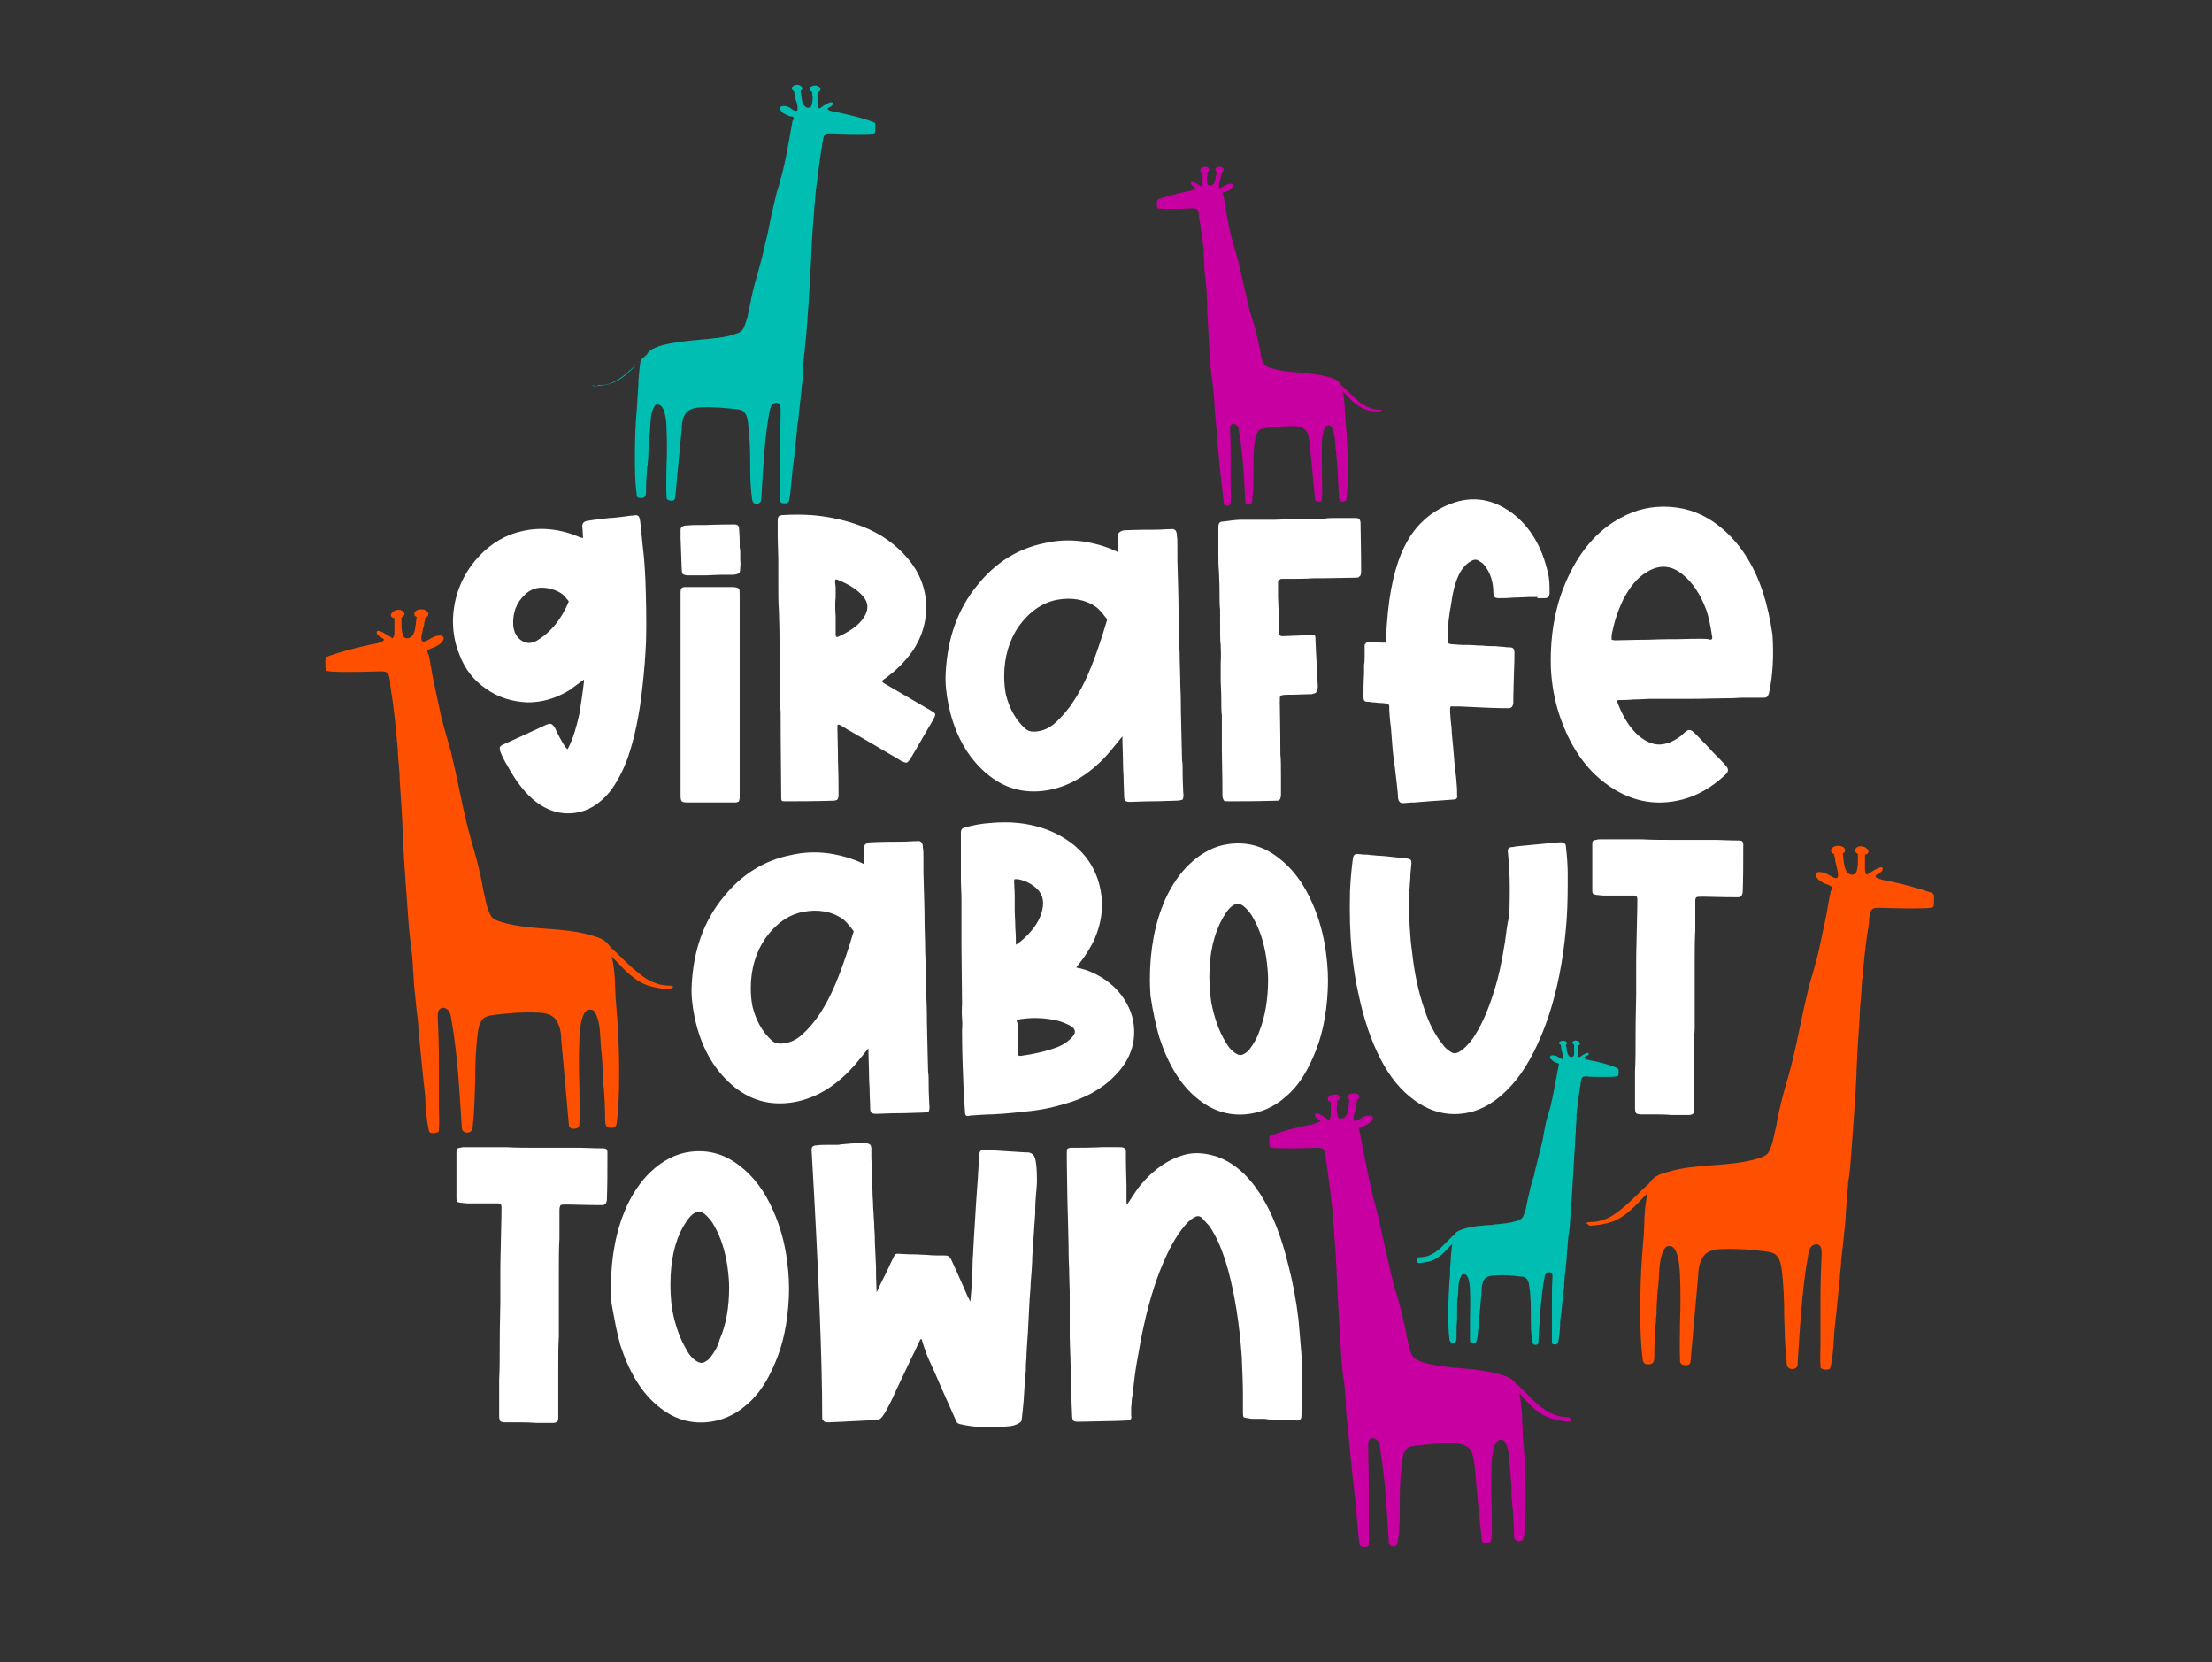
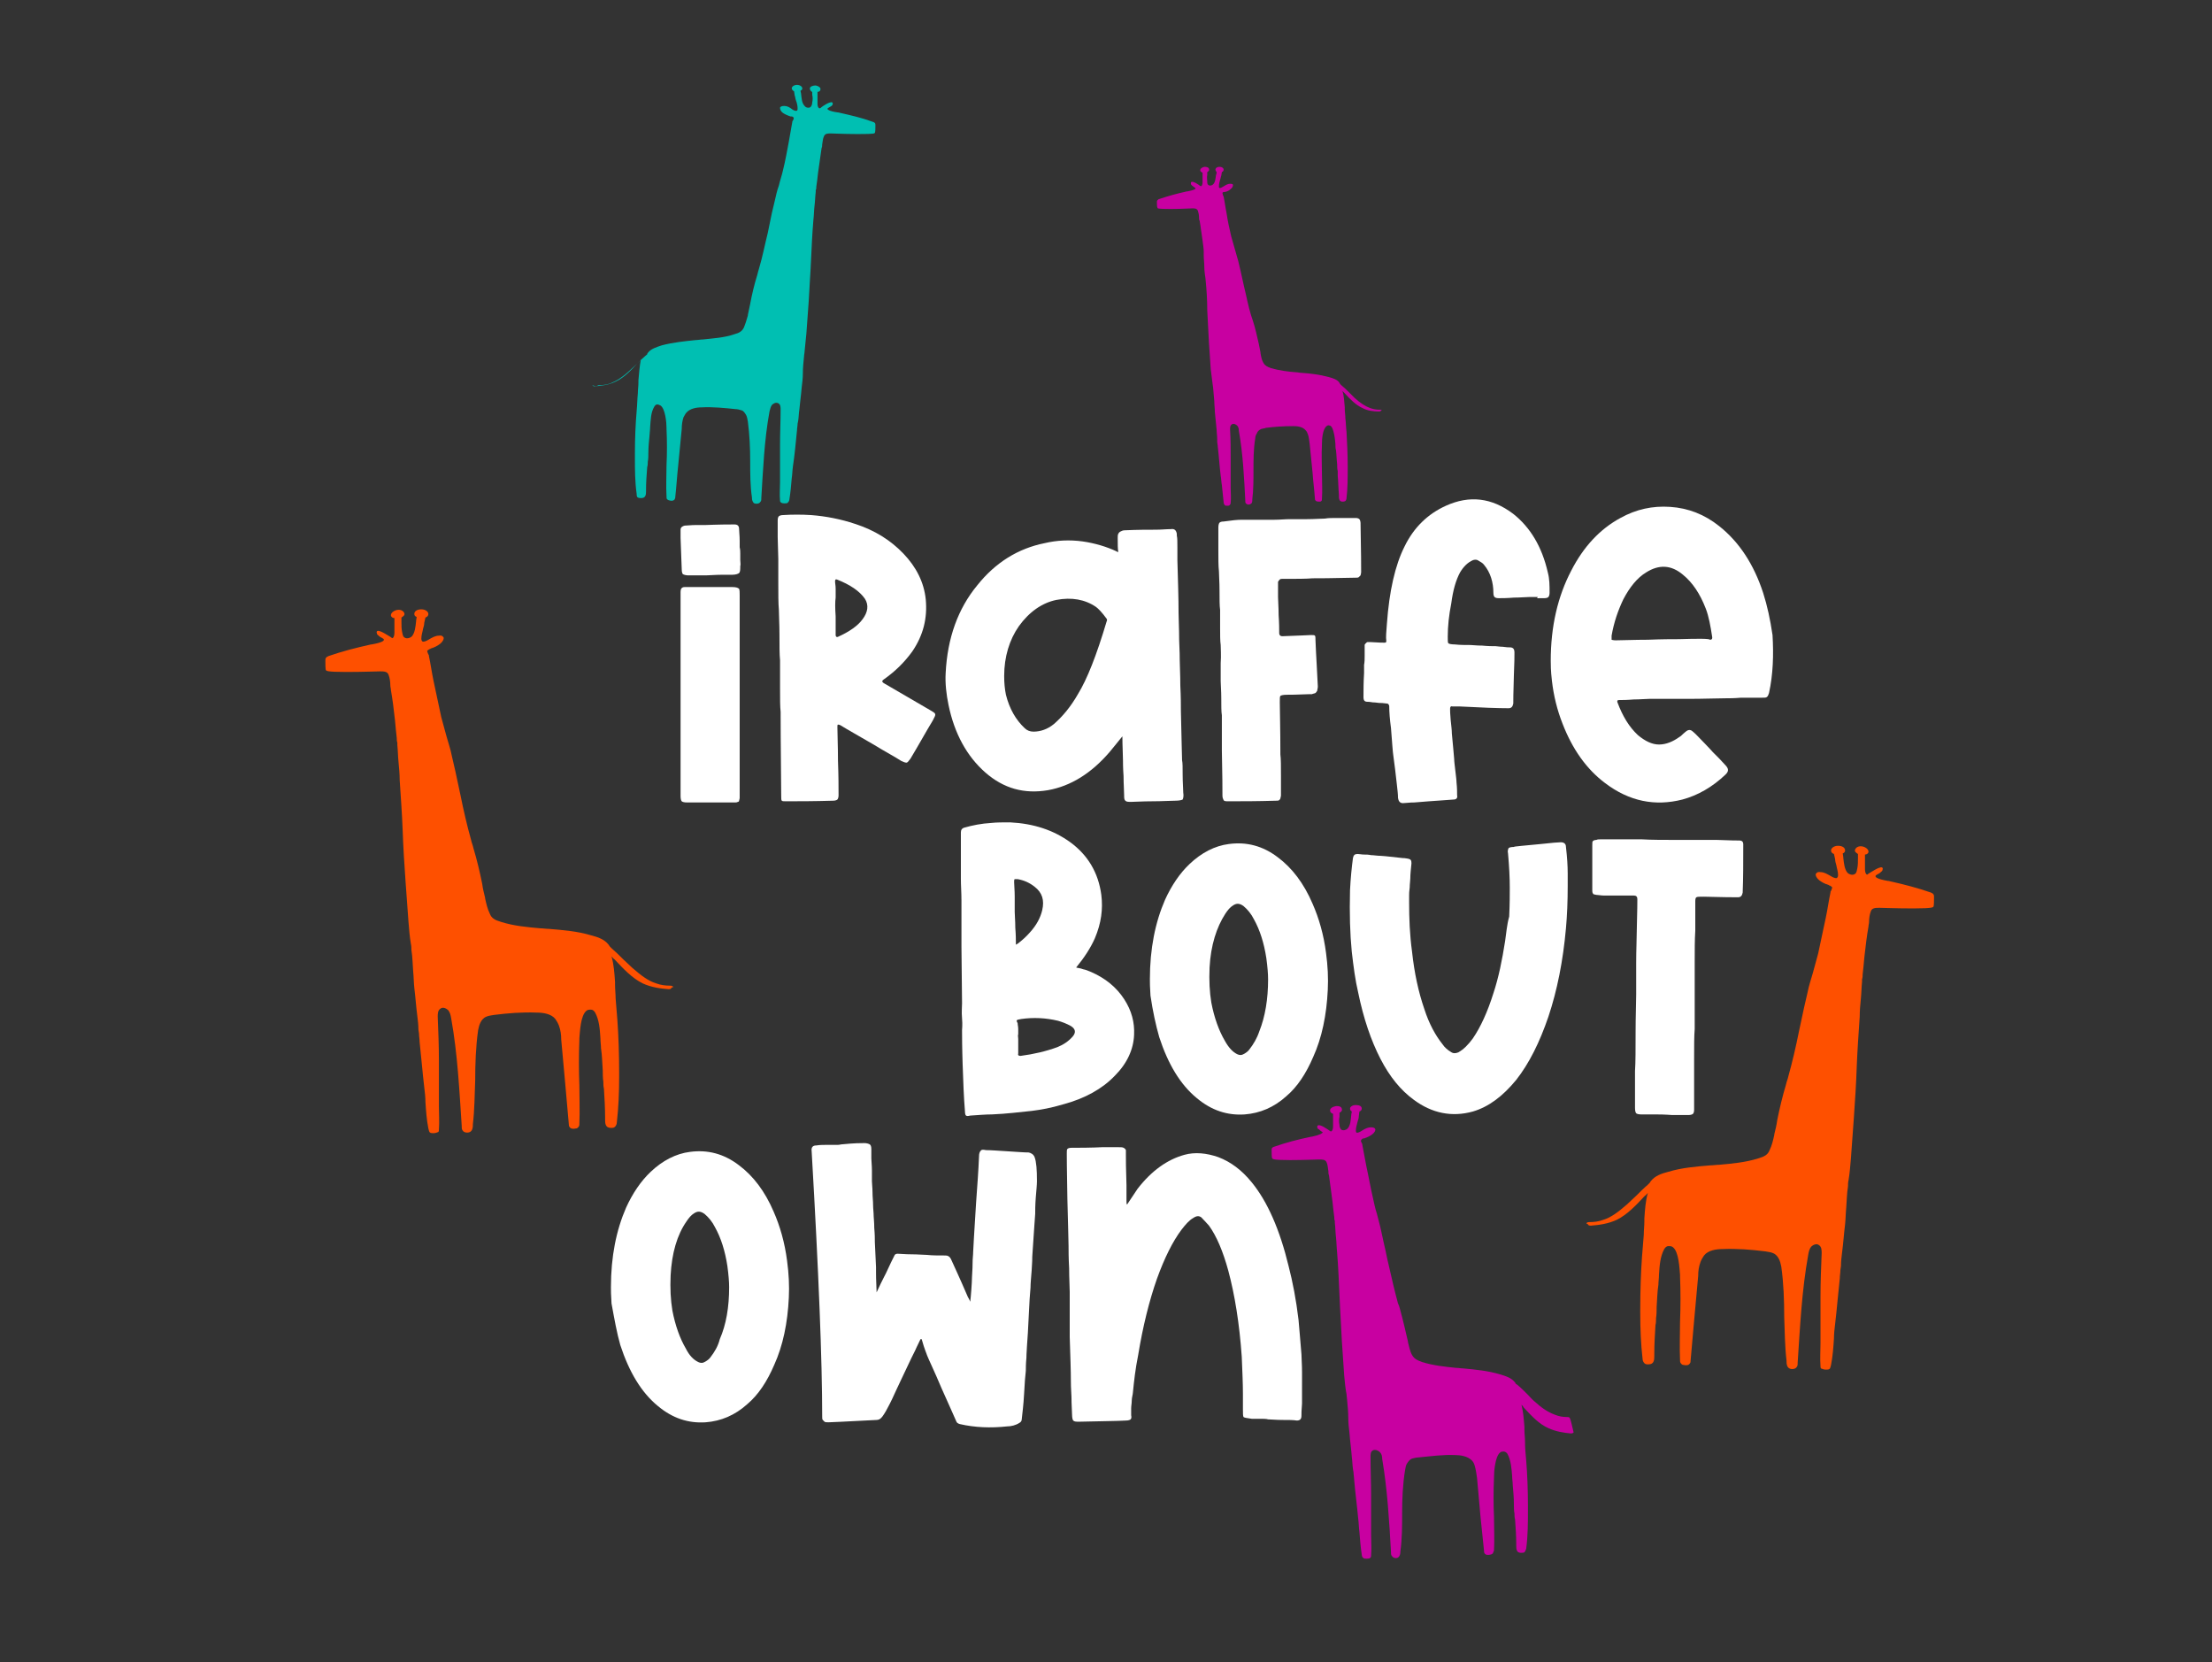
<svg xmlns="http://www.w3.org/2000/svg" version="1.1" id="Layer_1" x="0px" y="0px" viewBox="0 0 378 284" style="enable-background:new 0 0 378 284;" xml:space="preserve">
  <rect x="0" y="0" width="378" height="284" fill="#333333" stroke="none" />
  <style type="text/css">
	.st0{fill:#FFFFFF;}
	.st1{fill:#1D1D1B;}
	.st2{fill:#FE5000;}
	.st3{fill:#C800A1;}
	.st4{fill:#00BFB2;}
</style>
  <g>
    <path class="st0" d="M222.5,234.5c0-1.4-0.1-2.4-0.1-3.1c-0.2-2.6-0.4-4.6-0.5-5.9c-0.4-3.4-1-6.5-1.7-9.2   c-1.5-6.2-3.6-11-6.3-14.3c-1.7-2.1-3.6-3.5-5.7-4.3c-2-0.7-4-0.9-5.8-0.4c-2.9,0.8-5.6,2.7-8,5.8c-0.4,0.6-1,1.5-1.8,2.7   c-0.1-0.1-0.1-0.3-0.1-0.6v-1.2v-1.5c-0.1-2.7-0.1-4.5-0.1-5.2c0-0.3,0-0.6,0-0.8c-0.1-0.2-0.2-0.3-0.4-0.4   c-0.2-0.1-0.4-0.1-0.8-0.1h-0.6h-0.6c-0.2,0-0.4,0-0.6,0c-0.2,0-0.4,0-0.6,0h-0.5c0,0-1.6,0.1-4.9,0.1c0,0-0.2,0-0.3,0   c-0.4,0-0.6,0.1-0.7,0.2c-0.1,0.1-0.1,0.4-0.1,0.8c0,0.1,0,2.7,0.1,7.7c0.1,4.3,0.2,7,0.2,8c0,0.8,0,2.1,0.1,3.9   c0,1.8,0.1,3.1,0.1,4c0,0.6,0,1.2,0,1.9c0,0.7,0,1.4,0,2c0,0.6,0,1.2,0,1.9c0,0.7,0,1.3,0,1.9c0.1,3.2,0.2,5.8,0.2,7.7   c0,0.1,0,1.1,0.1,2.6c0,1.4,0.1,2.3,0.1,3c0,0.5,0.1,0.9,0.2,1c0.2,0.2,0.5,0.2,1,0.2c3.7-0.1,6.4-0.1,8-0.2c0.4,0,0.7-0.1,0.8-0.2   c0.1-0.1,0.2-0.3,0.1-0.7c0-0.4,0-0.8,0-1.2c0-0.4,0.1-0.8,0.1-1.3c0-0.5,0.2-1.1,0.2-1.4c0.2-2,0.4-3.9,0.9-6.4   c0.8-4.9,1.9-9.3,3.2-13c1.3-3.6,2.7-6.4,4.2-8.4c0.7-0.9,1.3-1.6,2-2c0.6-0.4,1-0.4,1.4-0.1c0.6,0.6,1,1.1,1.3,1.4   c1.3,1.8,2.4,4.4,3.3,7.7c1.1,4.1,1.9,9,2.3,14.7c0.1,2.4,0.2,4.6,0.2,6.4v1.3v1.3c0,0.7,0,1.1,0.1,1.3c0.1,0.1,0.6,0.2,1.4,0.3   h1.4c0.6,0,1.1,0,1.4,0.1c0.5,0,1.3,0.1,2.4,0.1c1.1,0,1.9,0,2.5,0.1c0.5,0,0.8-0.2,0.8-0.8c0-0.3,0-1,0.1-2.1c0-1.1,0-2,0-2.6   C222.5,236.8,222.5,235.9,222.5,234.5" />
    <path class="st0" d="M158.4,231.5c0.4,1,1,2.2,1.6,3.6s1.2,2.8,1.8,4.1c0.6,1.3,1.1,2.5,1.6,3.6c0.1,0.3,0.3,0.4,0.6,0.5   c2.6,0.6,5.3,0.7,8.1,0.4c0.7,0,1.5-0.2,2.1-0.6c0.2-0.1,0.4-0.3,0.4-0.6c0.1-1,0.3-2.4,0.4-4.3c0.1-1.9,0.2-3.2,0.3-4   c0-0.5,0-1.2,0.1-2.2c0-0.9,0.1-1.6,0.1-2.1c0.1-1.2,0.2-2.9,0.3-5.1c0.1-2.2,0.2-3.8,0.3-4.8c0-0.7,0.1-1.7,0.2-3   c0.1-1.3,0.1-2.1,0.1-2.3c0.3-4.7,0.5-7.2,0.5-7.3c0-0.6,0-1.5,0.1-2.8c0.1-1.2,0.2-2.2,0.2-2.8c0-2-0.1-3.3-0.4-4.1   c-0.2-0.5-0.6-0.7-1-0.8c-0.8,0-1.9-0.1-3.6-0.2c-1.6-0.1-2.9-0.2-3.7-0.2c-0.5-0.1-0.8-0.1-0.9,0.1c-0.2,0.2-0.3,0.5-0.3,1   c-0.1,2.5-0.3,5.1-0.5,7.9c-0.3,4.9-0.5,8-0.5,8.4c0,0.6-0.1,1-0.1,2c0,1.1-0.1,1.8-0.1,2.3c0,0.9-0.2,3.5-0.3,4.2   c0,0-0.2-0.5-0.4-0.8c-1.5-3.5-2.5-5.6-2.9-6.5c-0.2-0.4-0.5-0.6-0.9-0.6c-1.3,0-2.3,0-3.2-0.1c-0.6,0-1.5-0.1-2.6-0.1   c-1.1,0-1.9-0.1-2.4-0.1c-0.3,0-0.5,0.1-0.6,0.4c-0.3,0.6-0.7,1.4-1.2,2.5c-0.1,0.3-0.8,1.5-1.8,3.7c-0.1-2.2-0.1-3.1-0.1-3.4   l0-0.6v-0.3c0,0-0.2-4.2-0.2-4.3c0-0.6,0-1.3-0.1-2.4c0-1-0.1-1.7-0.1-2c0-0.6-0.1-1.3-0.1-1.9c0-0.7-0.1-1.4-0.1-2.2   c0-0.8-0.1-1.4-0.1-1.9c0-0.3,0-0.9,0-1.8c0-0.9-0.1-1.6-0.1-2.1v-0.5c0-0.2,0-0.4,0-0.6c0-0.2,0-0.4,0-0.5c0-0.4-0.1-0.7-0.3-0.8   c-0.2-0.1-0.5-0.2-0.9-0.2c-0.6,0-1.7,0-3.7,0.2c-0.3,0-0.5,0.1-0.8,0.1c-0.3,0-0.5,0-0.8,0c-0.2,0-0.5,0-0.7,0   c-0.9,0-1.6,0-2.2,0.1c-0.6,0-0.9,0.3-0.8,1c1.2,20.7,1.8,35.8,1.8,45.3c0,0.3,0,0.5,0.1,0.6c0.1,0.1,0.2,0.2,0.3,0.3   c0.1,0.1,0.4,0.1,0.7,0.1c0,0,2.8-0.1,8.2-0.4c0.4,0,0.7-0.2,1-0.6c0.5-0.7,0.8-1.3,0.9-1.5c0.5-0.9,1-2,1.5-3.1   c0.5-1.1,1.1-2.3,1.7-3.6c0.6-1.3,1.1-2.3,1.5-3.1c0,0,0.3-0.7,0.9-1.9h0.1h0.1C158,230.6,158.4,231.4,158.4,231.5" />
    <path class="st0" d="M121.4,231.9c-0.2,0.3-0.6,0.6-1,0.8c-0.3,0.2-0.7,0.2-1.1,0c-0.8-0.4-1.5-1.1-2.1-2.3c-1-1.7-1.8-3.9-2.3-6.5   c-0.3-1.8-0.4-3.8-0.3-6c0.2-3.8,1.1-6.9,2.7-9.2c0.4-0.6,0.8-1.1,1.3-1.4c0.6-0.4,1.1-0.4,1.8,0.1c0.7,0.6,1.3,1.3,1.8,2.3   c1,1.8,1.7,4,2.1,6.6c0.2,1.5,0.3,2.7,0.3,3.6c0,3.4-0.5,6.4-1.6,8.9C122.7,230,122.1,231,121.4,231.9 M106,229.8   c1.5,4.6,3.6,8.1,6.4,10.4c2.5,2.1,5.2,3,8.2,2.8c2.6-0.2,5-1.2,7.1-3.1c1.9-1.6,3.4-3.9,4.6-6.7c1.5-3.3,2.3-7.2,2.5-11.5   c0.1-2,0-4.1-0.3-6.3c-0.4-3.1-1.2-5.9-2.3-8.4c-1.5-3.5-3.5-6.1-5.9-7.9c-2.6-2-5.4-2.7-8.4-2.3c-2.4,0.3-4.7,1.5-6.7,3.4   c-1.7,1.6-3.1,3.7-4.2,6.1c-1.7,3.9-2.6,8.4-2.6,13.6c0,0.5,0,1.4,0.1,2.8C105,225.4,105.4,227.7,106,229.8" />
-     <path class="st0" d="M95.8,205.9c0.1-0.1,0.6-0.1,1.3-0.1c0.9,0,2.9,0.1,5.8,0.1c0.5,0,0.7-0.3,0.8-0.8c0.1-2.3,0.1-5.1,0.1-8.2   c0-0.5-0.2-0.7-0.7-0.7c-1.7,0-3-0.1-3.8-0.1h-6.4c-2.7,0-4.8,0-6.4-0.1h-7.1c-0.3,0-0.5,0-0.7,0.1c-0.3,0-0.5,0.1-0.6,0.2   c-0.1,0.1-0.1,0.3-0.1,0.7v7.7c0,0.2,0,0.4,0.1,0.5c0,0.1,0.1,0.2,0.2,0.2c0.1,0,0.3,0.1,0.5,0.1c0.3,0,0.7,0.1,1.1,0.1h5.2   c0.4,0,0.6,0.2,0.6,0.6c0,0.2,0,2-0.1,5.5c0,1.3-0.1,3.1-0.1,5.4v5.4c0,1.5-0.1,3.6-0.1,6.5s0,5.1-0.1,6.6v6.3   c0,0.5,0.1,0.8,0.2,0.9c0.1,0.1,0.4,0.2,0.9,0.2H89c1.6,0,2.4,0.1,2.6,0.1h2.9c0.3,0,0.6-0.1,0.7-0.2c0.1-0.1,0.2-0.3,0.2-0.7v-1.1   c0-0.4,0-0.8,0-1.2c0-0.4,0-0.7,0-1.1v-5.2c0-2.3,0-4,0.1-5.2c0-1.5,0-3.3,0-5.3c0-2,0-4,0-6.1c0-2.1,0-3.8,0.1-5.4v-4.9   C95.6,206.4,95.7,206,95.8,205.9" />
    <path class="st0" d="M289.9,153.3c0.1-0.1,0.6-0.1,1.3-0.1c0.9,0,2.9,0.1,5.8,0.1c0.5,0,0.7-0.3,0.8-0.8c0.1-2.3,0.1-5.1,0.1-8.2   c0-0.5-0.2-0.7-0.7-0.7c-1.7,0-3-0.1-3.8-0.1h-6.4c-2.7,0-4.8,0-6.4-0.1h-7.1c-0.3,0-0.5,0-0.7,0.1c-0.3,0-0.5,0.1-0.6,0.2   c-0.1,0.1-0.1,0.3-0.1,0.7v7.7c0,0.2,0,0.4,0.1,0.5c0,0.1,0.1,0.2,0.2,0.2c0.1,0,0.3,0.1,0.5,0.1c0.3,0,0.7,0.1,1.1,0.1h5.2   c0.4,0,0.6,0.2,0.6,0.6c0,0.2,0,2-0.1,5.5c0,1.3-0.1,3.1-0.1,5.4v5.4c0,1.5-0.1,3.6-0.1,6.5s0,5.1-0.1,6.6v6.3   c0,0.5,0.1,0.8,0.2,0.9s0.4,0.2,0.9,0.2h2.6c1.6,0,2.4,0.1,2.6,0.1h2.9c0.3,0,0.6-0.1,0.7-0.2c0.1-0.1,0.2-0.3,0.2-0.7v-1.1   c0-0.4,0-0.8,0-1.2c0-0.4,0-0.7,0-1.1v-5.2c0-2.3,0-4,0.1-5.2c0-1.5,0-3.3,0-5.3c0-2,0-4,0-6.1c0-2.1,0-3.8,0.1-5.4v-4.9   C289.7,153.8,289.7,153.4,289.9,153.3" />
    <path class="st0" d="M257.2,160.8c-0.5,3.2-1.1,6.2-2,8.9c-1,3.2-2.2,5.8-3.5,7.7c-0.8,1.1-1.6,1.9-2.5,2.4   c-0.5,0.2-0.9,0.2-1.3-0.1c-0.5-0.3-1-0.7-1.4-1.3c-1.2-1.5-2.3-3.5-3.1-6c-1-2.9-1.7-6.1-2.1-9.8c-0.4-2.9-0.5-5.7-0.5-8.4v-0.7   V153c0-0.3,0-0.7,0.1-1.4c0-0.6,0.1-1.1,0.1-1.5c0-0.7,0.1-1.6,0.2-2.6c0-0.5-0.1-0.7-0.6-0.8c-0.2,0-0.4-0.1-0.9-0.1   c-2.5-0.3-3.8-0.4-4.2-0.4c-0.3,0-0.7-0.1-1.2-0.1c-0.5-0.1-0.8-0.1-1.2-0.1c-0.4,0-0.8-0.1-1.1-0.1c-0.5,0-0.7,0.2-0.8,0.7   c-0.2,1.5-0.4,3.4-0.5,5.5c-0.1,4,0,7.5,0.3,10.5c0.3,2.6,0.6,4.9,1.1,7c0.9,4.4,2.2,8.2,3.8,11.3c1.6,3.1,3.5,5.4,5.7,7   c3.1,2.3,6.5,3,10.1,2c2.7-0.8,5.1-2.6,7.4-5.4c2.2-2.8,4-6.4,5.5-10.8c1.5-4.5,2.5-9.5,3-15.1c0.2-2.2,0.3-4.6,0.3-7.3   c0-0.2,0-0.6,0-1c0-0.4,0-0.8,0-1c0-1.4-0.1-2.9-0.3-4.6c0-0.6-0.4-0.8-0.9-0.8c-0.4,0-1.6,0.1-3.4,0.3c-3,0.3-4.6,0.4-4.6,0.5   c-0.5,0-0.8,0.1-0.9,0.2c-0.1,0.2-0.2,0.5-0.1,0.9c0.2,2.2,0.3,4.1,0.3,5.9c0,1.2,0,2.8-0.1,4.9C257.5,158,257.4,159.5,257.2,160.8   " />
    <path class="st0" d="M213.5,179.3c-0.2,0.3-0.6,0.6-1,0.8c-0.3,0.2-0.7,0.2-1.1,0c-0.8-0.4-1.5-1.2-2.1-2.3c-1-1.7-1.8-3.9-2.3-6.5   c-0.3-1.8-0.4-3.8-0.3-6c0.2-3.8,1.2-6.9,2.7-9.2c0.4-0.6,0.8-1.1,1.3-1.4c0.6-0.4,1.1-0.4,1.8,0.1c0.7,0.6,1.3,1.3,1.8,2.3   c1,1.8,1.7,4,2.1,6.6c0.2,1.5,0.3,2.7,0.3,3.6c0,3.4-0.5,6.4-1.5,8.9C214.8,177.4,214.2,178.4,213.5,179.3 M198.1,177.2   c1.5,4.6,3.6,8.1,6.4,10.4c2.5,2.1,5.2,3,8.2,2.8c2.6-0.2,5-1.2,7.1-3.1c1.9-1.6,3.4-3.9,4.6-6.7c1.5-3.3,2.3-7.2,2.5-11.5   c0.1-2,0-4.1-0.3-6.3c-0.4-3.1-1.2-5.9-2.3-8.4c-1.5-3.5-3.5-6.1-5.9-7.9c-2.6-2-5.4-2.7-8.4-2.3c-2.4,0.3-4.7,1.5-6.7,3.4   c-1.7,1.6-3.1,3.7-4.2,6.1c-1.7,3.9-2.6,8.4-2.6,13.6c0,0.5,0,1.4,0.1,2.8C197,172.8,197.5,175.1,198.1,177.2" />
    <path class="st0" d="M173.5,158.5c0-1.2-0.1-2.1-0.1-2.7c0-0.6,0-1.5,0-2.6c0-1.1-0.1-2-0.1-2.5c0-0.3,0-0.4,0.1-0.5   c0,0,0.2,0,0.5,0c1.1,0.2,2,0.6,2.9,1.3c1.3,1,1.7,2.3,1.3,4c-0.3,1.3-1,2.6-2.1,3.8c-0.7,0.8-1.3,1.3-1.8,1.7c0,0-0.2,0.2-0.6,0.4   v-0.3C173.6,160.6,173.6,159.7,173.5,158.5 M173.8,174.3c0-0.1,0.3-0.1,0.7-0.2c2.1-0.3,4.2-0.2,6.3,0.3c0.7,0.2,1.5,0.5,2.2,0.9   c0.8,0.5,0.9,1.1,0.3,1.8c-0.7,0.8-1.6,1.4-2.6,1.8c-1.9,0.7-4,1.2-6.3,1.5c-0.3,0-0.5-0.1-0.4-0.4v-2.5c0-0.3-0.1-0.6,0-0.8   c0-0.3,0-0.6,0-0.9c0-0.4-0.1-0.7-0.1-1C173.7,174.5,173.7,174.3,173.8,174.3 M188.2,152.9c-0.5-3.8-2.3-6.8-5.3-9   c-2.9-2.1-6.3-3.2-10.3-3.4c-1.2,0-2.3,0-3.2,0.1c-1.7,0.1-3.2,0.4-4.6,0.8c-0.4,0.1-0.6,0.4-0.6,0.8c0,0.6,0,1.8,0,3.7   c0,1.9,0,3.3,0,4.3c0,1.1,0.1,2.3,0.1,3.7v4.2v3.7l0.1,9.6c0,0.6-0.1,1.5,0,2.6s0,1.8,0,2c0,3.4,0.1,5.4,0.1,5.8   c0.1,3,0.2,5.7,0.4,8.1c0,0.4,0.1,0.7,0.2,0.7c0.1,0.1,0.3,0.1,0.7,0c1.5-0.1,2.7-0.2,3.7-0.2c2.5-0.1,4.8-0.4,6.8-0.6   c1.6-0.2,3.3-0.5,5.3-1.1c3.8-1,6.8-2.7,8.9-4.9c2.1-2.1,3.2-4.5,3.3-7c0.1-2.1-0.4-4.1-1.7-6.1c-1.3-2-3.2-3.6-5.8-4.7   c-0.5-0.2-0.7-0.3-1.2-0.4c-0.5-0.2-0.9-0.2-1.2-0.3c1.4-1.7,2.5-3.4,3.2-5C188.2,157.7,188.5,155.3,188.2,152.9" />
-     <path class="st0" d="M137.2,155.8c2.6-0.5,4.9-0.1,6.8,1.2c0.4,0.3,1,0.9,1.8,2c0.1,0.1,0.1,0.2,0,0.4c-1.7,5.7-3.3,9.8-4.9,12.5   c-1.2,2.1-2.6,3.8-4.1,5.1c-1.1,0.9-2.3,1.3-3.5,1.3c-0.6,0-1.1-0.2-1.5-0.6c-1.5-1.4-2.6-3.3-3.2-5.7c-0.2-1-0.3-2-0.3-3.2   c0-3.3,0.9-6.2,2.5-8.5C132.6,157.8,134.7,156.3,137.2,155.8 M148.6,185.9c0,1.4,0.1,2.5,0.1,3.3c0,0.4,0,0.7,0.2,0.9   c0.2,0.2,0.5,0.2,1,0.2c0.7,0,1.9-0.1,3.6-0.1c1.7,0,3-0.1,3.9-0.1c0.7,0,1.1-0.1,1.3-0.2c0.1-0.2,0.2-0.6,0.1-1.2   c0-0.7-0.1-1.7-0.1-3c0-1.3,0-2.1-0.1-2.5c0-0.5-0.1-3.3-0.2-8.4c0-1,0-2.4-0.1-4.4c0-1.9-0.1-3.4-0.1-4.3c0-0.3,0-1.5-0.1-3.5   c0-2-0.1-3.5-0.1-4.6c0-2.5-0.1-5.5-0.2-9c0-0.5,0-1.3,0-2.2c0-1,0-1.6-0.1-2l0-0.3c-0.1-0.6-0.4-0.9-1-0.8c-0.8,0-1.6,0.1-2.6,0.1   c-1.4,0-3.1,0-5.3,0.1c-0.3,0-0.5,0.1-0.7,0.2c-0.2,0.1-0.3,0.2-0.4,0.4c-0.1,0.2-0.1,0.4-0.1,0.7c0,1.1,0,1.9,0.1,2.4   c-0.1,0-0.2,0-0.3-0.1c-1.7-0.8-3.7-1.4-5.8-1.7c-2.2-0.3-4.4-0.2-6.5,0.3c-4.5,0.9-8.4,3.3-11.5,7.2c-3.3,4-5.1,9-5.4,15   c-0.1,1.7,0.1,3.6,0.5,5.5c1,4.8,3.1,8.7,6.3,11.5c3.1,2.7,6.6,3.7,10.7,3c3.9-0.7,7.4-2.9,10.5-6.5c0.3-0.4,1.1-1.3,2.2-2.7   c0,1.7,0.1,3.1,0.1,4.1C148.5,183.5,148.5,184.5,148.6,185.9" />
    <path class="st0" d="M286.9,109.2c-1.1,0-2.9,0-5.3,0.1c-2.4,0-4.3,0.1-5.5,0.1c-0.4,0-0.7-0.1-0.7-0.1c0,0,0-0.3,0-0.7   c0.4-2.3,1.1-4.3,2-6.2c1.1-2.1,2.4-3.7,3.9-4.6c2.2-1.4,4.3-1.3,6.3,0.4c1.6,1.3,2.9,3.2,3.9,5.8c0.5,1.3,0.8,2.9,1.1,4.9   c0,0.3-0.1,0.4-0.4,0.4C292.1,109.1,290.3,109.1,286.9,109.2 M301.3,101.3c-1.6-4.9-4.1-8.7-7.5-11.4c-2.5-2-5.3-3.1-8.4-3.3   c-3-0.2-5.8,0.4-8.5,1.9c-3.5,1.9-6.3,4.9-8.4,9c-2.3,4.4-3.5,9.5-3.5,15.4c0,0.6,0,1.7,0.2,3.4c0.3,2.6,0.9,5,1.8,7.3   c1.7,4.4,4.1,7.8,7.3,10.2c4.1,3.1,8.5,4,13.2,2.8c2.6-0.7,5.1-2.1,7.4-4.3c0.5-0.5,0.5-0.9,0.1-1.4c-0.3-0.3-0.7-0.8-1.3-1.4   c-0.6-0.6-0.9-0.9-1-1c-0.1-0.1-0.6-0.7-1.4-1.5c-0.9-0.9-1.5-1.6-2-2c-0.3-0.3-0.7-0.4-1.1-0.1c-0.1,0.1-0.3,0.2-0.6,0.5   c-0.2,0.2-0.4,0.4-0.6,0.5c-1.1,0.8-2.3,1.3-3.5,1.3c-1.2,0-2.4-0.6-3.6-1.6c-1.5-1.4-2.6-3.2-3.5-5.6c-0.1-0.3,0-0.4,0.3-0.4   c0.5,0,1.3,0,2.5-0.1c1.1,0,2-0.1,2.6-0.1c1.5,0,3.6,0,6.5,0c2.9,0,5.1-0.1,6.5-0.1c0.7,0,1.6,0,2.7-0.1c1.5,0,2.7,0,3.6,0   c0.4,0,0.7,0,0.8-0.1c0.2-0.1,0.3-0.4,0.4-0.7c0.7-3.2,0.8-6.5,0.6-9.9C302.5,105.8,302,103.5,301.3,101.3" />
    <path class="st0" d="M263.2,102.2c0.4,0,0.6,0,0.7,0c0.4,0,0.6-0.1,0.7-0.2c0.1-0.1,0.2-0.4,0.2-0.7c0-1.3,0-2.4-0.3-3.5   c-1-4.4-3-7.7-5.9-10c-3.7-2.8-7.5-3.2-11.5-1.4c-3.1,1.4-5.5,3.7-7.1,7c-1.6,3.2-2.6,7.6-3,13.2c-0.1,1.3-0.2,2.3-0.1,2.9   c0,0.3-0.1,0.3-0.4,0.3c-0.1,0-0.9,0-2.3-0.1c-0.2,0-0.4,0-0.5,0c-0.1,0-0.2,0.1-0.3,0.2c-0.1,0.1-0.2,0.2-0.2,0.3   c0,0.1,0,0.3,0,0.5c0,0.4,0,0.9,0,1.4c0,0.5,0,1-0.1,1.5c0,0.5,0,1,0,1.4c-0.1,1.6-0.1,3-0.1,4.1c0,0.6,0.2,0.8,0.7,0.8   c0.1,0,0.4,0,0.9,0.1c0.5,0,0.9,0.1,1.1,0.1c0.3,0,0.6,0,1.3,0.1c0.2,0,0.3,0.1,0.4,0.4c0,1.1,0.1,2.3,0.3,3.8   c0.2,2.5,0.3,4.1,0.4,4.7c0.1,0.7,0.2,1.5,0.3,2.3c0.1,0.8,0.2,1.7,0.3,2.6c0.1,0.9,0.2,1.7,0.2,2.3c0.1,0.7,0.4,1,1.1,0.9   c1-0.1,1.5-0.1,1.7-0.1c3.5-0.3,5.7-0.4,6.7-0.5c0.5,0,0.7-0.3,0.6-0.7c0-0.6,0-1.3-0.1-2.2c0-0.4-0.1-1.1-0.2-2   c-0.1-0.9-0.2-1.6-0.2-2c-0.1-1-0.2-2.5-0.4-4.4c0-0.6-0.1-1.3-0.2-2.3c-0.1-1-0.1-1.6-0.1-1.9c0-0.3,0.1-0.5,0.4-0.4h0.6h0.7   c3.7,0.2,6.5,0.3,8.3,0.3c0.5,0,0.7-0.3,0.8-0.8c0-0.3,0-1.9,0.1-4.8c0.1-2.1,0.1-3.4,0.1-3.9c0-0.6-0.2-0.9-0.8-0.9   c-0.2,0-0.6,0-1.2-0.1c-0.5,0-1-0.1-1.2-0.1c-0.6,0-1.3,0-2.3-0.1c-1,0-1.6-0.1-2-0.1c-0.9,0-1.8,0-2.7-0.1c-0.6,0-1-0.1-1.1-0.2   c-0.1-0.1-0.1-0.5-0.1-1.1c0-1.8,0.2-3.7,0.6-5.7c0.3-2.3,0.8-4,1.5-5.3c0.6-1,1.3-1.7,2.2-2.1c0.3-0.1,0.6-0.1,0.8,0   c0.5,0.3,0.9,0.5,1.1,0.8c1.1,1.3,1.6,3,1.6,4.8c0,0.4,0.1,0.6,0.2,0.7c0.1,0.1,0.3,0.2,0.7,0.2c0.6,0,1.4,0,2.6-0.1   c1.1,0,2-0.1,2.6-0.1h1.5C262.5,102.3,262.8,102.2,263.2,102.2" />
    <path class="st0" d="M219,98.9c2.5,0,4.3,0,5.3-0.1c0.8,0,3.2,0,7.3-0.1c0.3,0,0.5,0,0.6-0.1c0.1-0.1,0.2-0.2,0.3-0.3   c0-0.1,0.1-0.3,0.1-0.6c0-0.6,0-3.3-0.1-8.2v-0.1c0-0.3-0.1-0.6-0.2-0.7c-0.1-0.1-0.3-0.2-0.6-0.2h-1.7h-1.9c-0.6,0-1.1,0-1.7,0.1   c-0.7,0-1.7,0.1-3.1,0.1h-2.9c-0.8,0-1.7,0.1-2.6,0.1c-0.9,0-1.9,0-2.9,0h-2.6c-0.9,0-1.8,0.1-3.2,0.3c-0.4,0-0.6,0.1-0.7,0.2   c-0.1,0.1-0.2,0.4-0.2,0.8V94c0,1.5,0,2.7,0.1,3.6c0,0.7,0.1,1.8,0.1,3.3s0,2.6,0.1,3.3v3c0,1.3,0,2.3,0.1,3c0,0.7,0.1,1.7,0,3.1   c0,1.4,0,2.4,0,3.1c0,0.6,0.1,1.6,0.1,2.9c0,1.3,0,2.3,0.1,2.9c0,0.8,0,1.9,0,3.3c0,1.5,0,2.4,0,2.7c0.1,4.2,0.1,6.8,0.1,7.7   c0,0.4,0.1,0.6,0.2,0.8s0.4,0.2,0.8,0.2c2.3,0,5,0,8.2-0.1c0.2,0,0.4,0,0.5-0.1c0.1-0.1,0.2-0.2,0.2-0.3c0-0.1,0.1-0.3,0.1-0.5   v-3.4c0-1.6,0-2.8-0.1-3.6c0-4.6-0.1-7.5-0.1-8.9c0-0.6,0-1,0.1-1.1c0.1-0.1,0.5-0.2,1.1-0.2c0.4,0,1.7,0,3.9-0.1   c0.1,0,0.2,0,0.4,0c0.2-0.1,0.4-0.1,0.6-0.2c0.1-0.1,0.2-0.2,0.3-0.4c0-0.2,0.1-0.4,0.1-0.7c-0.1-2.5-0.3-5.2-0.4-7.9   c0-0.4,0-0.7-0.1-0.8c-0.1-0.1-0.3-0.1-0.7-0.1c-0.2,0-1.8,0.1-4.9,0.2c-0.3,0-0.5-0.2-0.5-0.5c0-0.7,0-1.7-0.1-3.1   c0-1.4-0.1-2.4-0.1-3.1v-2.6C218.6,99.1,218.7,98.9,219,98.9" />
    <path class="st0" d="M180.5,102.5c2.6-0.5,4.9-0.1,6.8,1.2c0.4,0.3,1,0.9,1.8,2c0.1,0.1,0.1,0.3,0,0.5c-1.7,5.7-3.3,9.8-4.9,12.4   c-1.2,2.1-2.6,3.8-4.1,5.1c-1.1,0.9-2.3,1.3-3.5,1.3c-0.6,0-1.1-0.2-1.5-0.6c-1.5-1.4-2.6-3.3-3.2-5.7c-0.2-1-0.3-2-0.3-3.2   c0-3.3,0.9-6.2,2.5-8.5C175.9,104.5,178.1,103,180.5,102.5 M192,132.6c0,1.4,0.1,2.5,0.1,3.3c0,0.4,0,0.7,0.2,0.9   c0.2,0.2,0.5,0.2,1,0.2c0.7,0,1.9-0.1,3.6-0.1c1.7,0,3-0.1,3.9-0.1c0.7,0,1.1-0.1,1.3-0.2c0.1-0.2,0.2-0.6,0.1-1.2   c0-0.7-0.1-1.7-0.1-3c0-1.3,0-2.1-0.1-2.5c0-0.5-0.1-3.3-0.2-8.4c0-1,0-2.4-0.1-4.4c0-1.9-0.1-3.4-0.1-4.3c0-0.3,0-1.5-0.1-3.5   c0-2-0.1-3.5-0.1-4.6c0-2.5-0.1-5.5-0.2-9c0-0.5,0-1.3,0-2.2c0-1,0-1.6-0.1-2l0-0.3c-0.1-0.6-0.4-0.9-1-0.8c-0.8,0-1.6,0.1-2.6,0.1   c-1.4,0-3.1,0-5.3,0.1c-0.3,0-0.5,0.1-0.7,0.2c-0.2,0.1-0.3,0.2-0.4,0.4c-0.1,0.2-0.1,0.4-0.1,0.7c0,1.1,0,1.9,0.1,2.4   c-0.1,0-0.2,0-0.3-0.1c-1.7-0.8-3.7-1.4-5.8-1.7c-2.2-0.3-4.4-0.2-6.5,0.3c-4.5,0.9-8.4,3.3-11.5,7.2c-3.3,4-5.1,9-5.4,15   c-0.1,1.7,0.1,3.6,0.5,5.5c1,4.8,3.1,8.7,6.3,11.5c3.1,2.7,6.6,3.7,10.7,3c3.9-0.7,7.4-2.9,10.5-6.5c0.3-0.4,1.1-1.3,2.2-2.7   c0,1.7,0.1,3.1,0.1,4.1C191.9,130.2,191.9,131.2,192,132.6" />
    <path class="st0" d="M142.8,99c0,0,0.1,0,0.2,0c2.3,0.9,3.9,2,4.8,3.3c0.7,1.1,0.5,2.3-0.4,3.5c-0.8,1.1-2.2,2.1-4.2,3   c-0.2,0.1-0.4,0-0.4-0.3c0-0.7,0-1.8,0-3.2c-0.1-1.4-0.1-2.5,0-3.2v-1.5c0-0.6-0.1-0.9-0.1-1.3C142.7,99.3,142.7,99.1,142.8,99    M133,95.5v3.9c0,2.1,0,3.7,0.1,4.8c0,1,0.1,2.4,0.1,4.3c0,1.9,0,3.3,0.1,4.3v4.6c0,2,0,3.4,0.1,4.2c0,0.8,0,5.5,0.1,14.4   c0,0.4,0,0.7,0.1,0.8c0.1,0.1,0.3,0.1,0.7,0.1c2.1,0,4.8,0,8.1-0.1c0.3,0,0.6-0.1,0.7-0.2c0.1-0.1,0.2-0.4,0.2-0.7   c0-1.4,0-3.3-0.1-5.9c0-2.6-0.1-4.5-0.1-5.8c0-0.2,0-0.4,0.1-0.4c0,0,0.2,0,0.4,0.1c1.3,0.8,3.1,1.8,5.5,3.2c2.3,1.4,4,2.3,4.9,2.9   c0.4,0.2,0.7,0.3,0.9,0.3c0.2,0,0.4-0.3,0.7-0.7c1.5-2.5,2.7-4.7,3.8-6.5c0.3-0.6,0.5-0.9,0.4-1.1c0-0.2-0.4-0.4-0.9-0.7   c-4.1-2.4-6.7-3.9-7.9-4.6c-0.3-0.2-0.3-0.4,0-0.6c2-1.4,3.6-3,4.9-4.8c1.9-2.8,2.6-5.7,2.3-8.9c-0.3-2.9-1.6-5.5-3.8-7.8   c-2.2-2.3-4.9-4-8.3-5.1c-2.4-0.8-4.9-1.3-7.5-1.5c-1.6-0.1-3.2-0.1-4.8,0c-0.3,0-0.6,0.1-0.7,0.2c-0.1,0.1-0.2,0.3-0.2,0.7v2.9   L133,95.5z" />
    <path class="st0" d="M126.5,95.7c0-0.4,0-0.7,0-1.1c0-0.3,0-0.7-0.1-1.1c0-0.4,0-0.8,0-1.1c0-0.9-0.1-1.6-0.1-2   c0-0.6-0.3-0.8-0.8-0.8c-3,0-4.6,0.1-5,0.1c-0.2,0-0.8,0-1.6,0c-0.8,0-1.5,0.1-1.9,0.1c-0.4,0.1-0.7,0.3-0.7,0.7v1.4   c0.1,3.2,0.2,5,0.2,5.4c0,0.4,0.1,0.7,0.2,0.8c0.2,0.1,0.5,0.2,0.9,0.2c0.3,0,0.8,0,1.5,0c0.7,0,1.2,0,1.6,0c0.6,0,1.5-0.1,2.6-0.1   c1.1,0,1.7,0,1.8,0c0.7,0,1.1-0.2,1.2-0.3c0.2-0.2,0.2-0.6,0.2-1.2C126.6,96.5,126.5,96.1,126.5,95.7 M117.7,100.3   c-0.1,0-0.2,0-0.4,0c-0.2,0-0.3,0-0.3,0c-0.5,0-0.7,0.3-0.7,0.8v0.6v17V136c0,0.5,0.1,0.8,0.2,0.9c0.1,0.1,0.4,0.2,0.9,0.2h1.5h6.7   c0.2,0,0.3,0,0.5-0.1c0.1,0,0.2-0.1,0.2-0.2c0-0.1,0.1-0.3,0.1-0.5v-0.5v-33.4c0,0,0-0.3,0-0.7c0-0.4,0-0.9-0.1-1.1   c-0.2-0.2-0.6-0.3-1.1-0.3H117.7z" />
-     <path class="st0" d="M97.1,102.6c0.1,0.1,0.1,0.2,0,0.4c-1.2,2.8-2.9,4.9-5.1,6.3c-1.2,0.8-2.3,0.7-3.2-0.1c-0.6-0.5-1-1.3-1.1-2.4   c-0.1-2.1,0.5-3.8,2-5.2c0.8-0.8,1.8-1.2,2.9-1.2c1.4,0,3,0.6,3.7,1.3C96.5,101.9,97,102.5,97.1,102.6z M99,122   c-0.5,2.3-1.1,4.2-1.8,5.6c-0.1,0.2-0.2,0.4-0.2,0.4c0,0-0.2-0.1-0.4-0.4c-0.5-0.7-1.1-1.8-1.8-3.3c-0.2-0.3-0.4-0.5-0.6-0.6   c-0.2-0.1-0.5,0-0.8,0.1c-2.2,1-4.7,2.2-7.4,3.4c-0.3,0.1-0.5,0.3-0.6,0.5c0,0.2,0,0.4,0.1,0.7c0.3,0.8,0.7,1.6,1.2,2.4   c1.5,2.8,3.2,4.9,4.9,6.2c2.1,1.6,4.3,2.2,6.6,1.9c2.3-0.3,4.2-1.5,5.9-3.5c1.2-1.5,2.3-3.5,3.2-6c1.1-3.2,2-7.3,2.5-12.2   c0.3-2.6,0.5-5.2,0.6-7.7c0.1-3.6,0-7-0.1-10.2l-0.1-1.9c-0.1-2-0.3-3.4-0.4-4.4c-0.2-1.9-0.3-3.2-0.4-3.9c-0.1-0.6-0.2-0.9-0.4-1   c-0.2-0.1-0.5-0.1-1,0l-0.2,0c-0.1,0-0.6,0.1-1.5,0.2c-0.9,0.1-1.6,0.2-2.1,0.2c-2,0.2-3.3,0.4-3.9,0.5c-0.5,0.1-0.8,0.4-0.8,0.9   c0,0.3,0.1,0.8,0.1,1.5c0,0.3,0.1,0.4,0,0.5c0,0-0.2,0-0.5-0.1c-3.2-1.4-6.5-1.8-9.7-1.1c-2.9,0.6-5.5,2.1-7.7,4.5   c-2.7,3-4.2,6.6-4.3,10.8c0,1.9,0.3,3.9,1.1,5.8c0.9,2.5,2.5,4.5,4.6,5.9c2.1,1.5,4.5,2.2,7.1,2.3c2.5,0,4.9-0.7,7.3-2.2   c0.1-0.1,0.9-0.7,2.3-1.7v0.3C99.5,118.9,99.2,120.8,99,122 M74.7,111.7C74.7,111.7,74.7,111.7,74.7,111.7   C74.7,111.7,74.7,111.7,74.7,111.7" />
  </g>
  <polyline class="st1" points="265.6,182.1 265.6,182 265.6,182.1 " />
-   <polyline class="st1" points="311.4,152.1 311.4,152.1 311.4,152.1 " />
  <path class="st2" d="M114.9,168.5c-0.1-0.1-0.3-0.1-0.4-0.1c0,0,0,0,0,0c-0.8,0-1.6-0.1-2.4-0.4c-1.3-0.4-2.5-1.3-4-2.6  c-0.5-0.5-1.1-1-1.6-1.5c-0.6-0.6-1.3-1.3-2-1.9c-0.1-0.1-0.2-0.2-0.3-0.3c-0.1-0.1-0.1-0.2-0.2-0.3c-0.7-0.9-1.8-1.3-3-1.6  c-2.3-0.7-4.8-0.9-7.2-1.1c-0.5,0-1-0.1-1.5-0.1c-2.2-0.2-4.5-0.4-6.7-1.1c-1-0.3-1.6-0.6-1.9-1.4c-0.4-0.8-0.6-1.7-0.8-2.6l0-0.1  c-0.2-0.8-0.4-1.6-0.5-2.4c-0.4-2-0.9-4.1-1.5-6.1c-0.1-0.5-0.3-0.9-0.4-1.4c-0.7-2.5-1.3-5.1-1.8-7.6l0,0c-0.3-1.4-0.6-2.8-0.9-4.2  l-0.6-2.6c-0.2-1.1-0.6-2.2-0.9-3.3c-0.3-1.1-0.6-2.2-0.9-3.3c-0.4-2-0.9-4.1-1.3-6.1c-0.3-1.4-0.5-2.9-0.8-4.3c0-0.1,0-0.2-0.1-0.3  c-0.1-0.2-0.2-0.5-0.2-0.6c0.1-0.1,0.2-0.2,0.4-0.3c0.1,0,0.1,0,0.2-0.1c0.7-0.2,1.2-0.5,1.6-0.8c0.4-0.3,0.7-0.8,0.6-1.1  c-0.1-0.1-0.2-0.4-0.8-0.3c-0.6,0-1.1,0.3-1.8,0.7c-0.3,0.2-0.8,0.4-1,0.3c-0.1-0.1-0.2-0.2-0.2-0.5c0-0.6,0.2-1.1,0.3-1.7  c0.1-0.3,0.2-0.7,0.2-1l0.2-0.9c0,0,0,0,0,0c0.3-0.1,0.5-0.3,0.5-0.6c0-0.4-0.5-0.8-1.2-0.8s-1.2,0.3-1.2,0.8c0,0.2,0.1,0.4,0.4,0.5  c0,0.2-0.1,0.5-0.1,0.8c-0.1,0.9-0.2,1.9-0.7,2.5c-0.3,0.3-0.9,0.5-1.3,0.2c-0.3-0.2-0.3-0.6-0.4-1c-0.1-0.5-0.1-1.1-0.1-1.7  c0,0,0-0.1,0-0.2c0-0.2,0-0.4,0-0.5c0.3-0.2,0.6-0.4,0.5-0.7c-0.1-0.4-0.6-0.7-1.2-0.6c-0.6,0.1-1.1,0.5-1.1,0.9  c0,0.3,0.3,0.5,0.6,0.5c0,0.5,0,0.9,0,1.3c0,0.4,0,0.8,0,1.2c0,0.4-0.1,0.8-0.3,0.9c-0.1,0.1-0.2-0.1-0.4-0.2  c-0.2-0.1-1.8-1.2-2.2-1c-0.1,0-0.2,0.2-0.1,0.4c0,0.2,0.2,0.3,0.3,0.4c0.2,0.2,0.4,0.3,0.6,0.4c0.2,0.1,0.3,0.2,0.3,0.3  c0,0.2-0.4,0.5-2.1,0.8l-0.1,0c-2.7,0.6-5,1.2-7.3,2c-0.1,0.1-0.3,0.1-0.4,0.3c-0.1,0.1-0.1,0.3-0.1,0.5c0,0.5,0,1.5,0.1,1.6  c0.1,0.1,0.1,0.3,3.3,0.3c0.2,0,0.3,0,0.5,0c2.4,0,5-0.1,5.4-0.1c0.7,0,1.3,0,1.5,0.6c0.2,0.5,0.3,1.2,0.3,1.8  c0,0.3,0.1,0.5,0.1,0.8c0.3,1.7,0.5,3.4,0.7,5.2c0.1,1.2,0.2,2.1,0.3,3c0,0.3,0,0.5,0.1,0.8l0,0.4c0.1,1,0.1,1.9,0.2,2.9  c0.1,1,0.2,2.1,0.2,3.1c0.2,3,0.4,5.8,0.5,8.4c0.1,3,0.3,6.1,0.5,8.9l0.5,6.9c0.1,1.2,0.2,2.5,0.4,3.7c0.1,0.4,0.1,0.8,0.1,1.1  c0.2,1.2,0.2,2.4,0.3,3.6c0.1,1,0.1,2,0.2,2.9c0.2,1.6,0.3,3.2,0.5,4.7c0.1,0.8,0.2,1.6,0.2,2.4l0.1,0.7c0,0.5,0.1,0.9,0.1,1.4  c0.3,2.7,0.5,5.3,0.8,7.8c0.1,0.8,0.2,1.7,0.2,2.5c0.1,1.5,0.2,3,0.5,4.5c0.1,0.3,0.1,0.6,0.3,0.7c0.1,0.1,0.4,0.1,0.6,0.1  c0,0,0.1,0,0.1,0c0.1,0,0.5-0.1,0.7-0.2c0.1-0.1,0.1-0.3,0.1-0.4c0.1-1.3,0-2.6,0-3.9c0-0.7,0-1.5,0-2.3c0-1.1,0-2.3,0-3.4  c0-0.8,0-1.5,0-2.3c0-2.4-0.1-4.9-0.2-7.4c0-0.5,0-1.1,0.5-1.4c0.4-0.3,1,0,1.3,0.3c0.3,0.4,0.4,0.8,0.5,1.4  c1.1,6.1,1.4,12.4,1.8,18.4l0,0.1c0,0.2,0,0.5,0.2,0.7c0.2,0.3,0.8,0.4,1.2,0.2c0.4-0.2,0.5-0.7,0.5-1.1c0-0.1,0-0.1,0-0.2  c0.3-2.5,0.3-5.1,0.4-7.5c0-2.8,0.1-5.8,0.5-8.6c0.1-0.5,0.2-0.9,0.4-1.3c0.2-0.4,0.5-0.8,1-1c0.4-0.2,0.9-0.2,1.3-0.3  c2.4-0.3,4.8-0.5,7.3-0.4c1.1,0,2.5,0.2,3.2,1.1c0.2,0.3,0.4,0.6,0.6,1.1c0.3,0.8,0.4,1.6,0.4,2.4l0.7,7.7c0.2,2.3,0.4,4.5,0.6,6.8  c0,0.1,0,0.3,0.1,0.4c0.2,0.4,0.7,0.4,1.1,0.3c0.2,0,0.3-0.1,0.4-0.2c0.2-0.2,0.2-0.4,0.2-0.6c0.1-2.2,0-4.4,0-6.6  c-0.1-2.5-0.1-5.2,0-7.7c0-0.1,0-0.2,0-0.3c0.1-1.1,0.2-3.9,1.2-4.7c0.2-0.2,0.5-0.2,0.8-0.2c0.3,0,0.5,0.2,0.7,0.5  c0.7,1.3,0.8,2.8,0.9,4.4c0,0.6,0.1,1.2,0.1,1.7c0.2,1.3,0.2,2.5,0.3,3.8c0,0.6,0,1.3,0.1,1.9c0,0.4,0,0.8,0.1,1.2  c0.1,1.6,0.2,3.3,0.2,4.9c0,0.1,0,0.2,0,0.3c0,0.7,0,1.5,1,1.5c0.3,0,0.5,0,0.7-0.2c0.2-0.2,0.3-0.5,0.3-0.7  c0.3-2.6,0.4-5.2,0.4-7.8l0-0.7c0-3.2-0.1-6.2-0.3-9c-0.1-1.2-0.2-2.5-0.3-3.7c0-0.8-0.1-1.5-0.1-2.3l0-0.5c-0.1-1.5-0.2-3-0.6-4.4  c0.2,0.2,0.3,0.4,0.5,0.5l0.1,0.1c1.4,1.5,2.9,3.1,4.7,4c1.5,0.7,3.1,0.9,4.4,1c0,0,0.1,0,0.1,0c0.3,0,0.4-0.1,0.5-0.3  C115.2,168.7,115,168.5,114.9,168.5z" />
  <path class="st2" d="M271.2,208.9c0.1-0.1,0.3-0.1,0.4-0.1c0,0,0,0,0,0c0.8,0,1.6-0.1,2.4-0.4c1.3-0.4,2.5-1.3,4-2.6  c0.5-0.5,1.1-1,1.6-1.5c0.6-0.6,1.3-1.3,2-1.9c0.1-0.1,0.2-0.2,0.3-0.3c0.1-0.1,0.1-0.2,0.2-0.3c0.7-0.9,1.8-1.3,3-1.6  c2.3-0.7,4.8-0.9,7.2-1.1c0.5,0,1-0.1,1.5-0.1c2.2-0.2,4.5-0.4,6.7-1.1c1-0.3,1.6-0.6,1.9-1.4c0.4-0.8,0.6-1.7,0.8-2.6l0-0.1  c0.2-0.8,0.4-1.6,0.5-2.4c0.4-2,0.9-4.1,1.5-6.1c0.1-0.5,0.3-0.9,0.4-1.4c0.7-2.5,1.3-5.1,1.8-7.6l0,0c0.3-1.4,0.6-2.8,0.9-4.2  l0.6-2.6c0.2-1.1,0.6-2.2,0.9-3.3c0.3-1.1,0.6-2.2,0.9-3.3c0.4-2,0.9-4.1,1.3-6.1c0.3-1.4,0.5-2.9,0.8-4.3c0-0.1,0-0.2,0.1-0.3  c0.1-0.2,0.2-0.5,0.2-0.6c-0.1-0.1-0.2-0.2-0.4-0.3c-0.1,0-0.1,0-0.2-0.1c-0.7-0.2-1.2-0.5-1.6-0.8c-0.4-0.3-0.7-0.8-0.6-1.1  c0.1-0.1,0.2-0.4,0.8-0.3c0.6,0,1.1,0.3,1.8,0.7c0.3,0.2,0.8,0.4,1,0.3c0.1-0.1,0.2-0.2,0.2-0.5c0-0.6-0.2-1.1-0.3-1.7  c-0.1-0.3-0.2-0.7-0.2-1l-0.2-0.9c0,0,0,0,0,0c-0.3-0.1-0.5-0.3-0.5-0.6c0-0.4,0.5-0.8,1.2-0.8s1.2,0.3,1.2,0.8  c0,0.2-0.1,0.4-0.4,0.5c0,0.2,0.1,0.5,0.1,0.8c0.1,0.9,0.2,1.9,0.7,2.5c0.3,0.3,0.9,0.5,1.3,0.2c0.3-0.2,0.3-0.6,0.4-1  c0.1-0.5,0.1-1.1,0.1-1.7c0,0,0-0.1,0-0.2c0-0.2,0-0.4,0-0.5c-0.3-0.2-0.6-0.4-0.5-0.7c0.1-0.4,0.6-0.7,1.2-0.6  c0.6,0.1,1.1,0.5,1.1,0.9c0,0.3-0.3,0.5-0.6,0.5c0,0.5,0,0.9,0,1.3c0,0.4,0,0.8,0,1.2c0,0.4,0.1,0.8,0.3,0.9  c0.1,0.1,0.2-0.1,0.4-0.2c0.2-0.1,1.8-1.2,2.2-1c0.1,0,0.2,0.2,0.1,0.4c0,0.2-0.2,0.3-0.3,0.4c-0.2,0.2-0.4,0.3-0.6,0.4  c-0.2,0.1-0.3,0.2-0.3,0.3c0,0.2,0.4,0.5,2.1,0.8l0.1,0c2.7,0.6,5,1.2,7.3,2c0.1,0.1,0.3,0.1,0.4,0.3c0.1,0.1,0.1,0.3,0.1,0.5  c0,0.5,0,1.5-0.1,1.6c-0.1,0.1-0.1,0.3-3.3,0.3c-0.2,0-0.3,0-0.5,0c-2.4,0-5-0.1-5.4-0.1c-0.7,0-1.3,0-1.5,0.6  c-0.2,0.5-0.3,1.2-0.3,1.8c0,0.3-0.1,0.5-0.1,0.8c-0.3,1.7-0.5,3.4-0.7,5.2c-0.1,1.2-0.2,2.1-0.3,3c0,0.3,0,0.5-0.1,0.8l0,0.4  c-0.1,1-0.1,1.9-0.2,2.9c-0.1,1-0.2,2.1-0.2,3.1c-0.2,3-0.4,5.8-0.5,8.4c-0.1,3-0.3,6.1-0.5,8.9l-0.5,6.9c-0.1,1.2-0.2,2.5-0.4,3.7  c-0.1,0.4-0.1,0.8-0.1,1.1c-0.2,1.2-0.2,2.4-0.3,3.6c-0.1,1-0.1,2-0.2,2.9c-0.2,1.6-0.3,3.2-0.5,4.7c-0.1,0.8-0.2,1.6-0.2,2.4  l-0.1,0.7c0,0.5-0.1,0.9-0.1,1.4c-0.3,2.7-0.5,5.3-0.8,7.8c-0.1,0.8-0.2,1.7-0.2,2.5c-0.1,1.5-0.2,3-0.5,4.5  c-0.1,0.3-0.1,0.6-0.3,0.7c-0.1,0.1-0.4,0.1-0.6,0.1c0,0-0.1,0-0.1,0c-0.1,0-0.5-0.1-0.7-0.2c-0.1-0.1-0.1-0.3-0.1-0.4  c-0.1-1.3,0-2.6,0-3.9c0-0.7,0-1.5,0-2.3c0-1.1,0-2.3,0-3.4c0-0.8,0-1.5,0-2.3c0-2.4,0.1-4.9,0.2-7.4c0-0.5,0-1.1-0.5-1.4  c-0.4-0.3-1,0-1.3,0.3c-0.3,0.4-0.4,0.8-0.5,1.4c-1.1,6.1-1.4,12.4-1.8,18.4l0,0.1c0,0.2,0,0.5-0.2,0.7c-0.2,0.3-0.8,0.4-1.2,0.2  c-0.4-0.2-0.5-0.7-0.5-1.1c0-0.1,0-0.1,0-0.2c-0.3-2.5-0.3-5.1-0.4-7.5c0-2.8-0.1-5.8-0.5-8.6c-0.1-0.5-0.2-0.9-0.4-1.3  c-0.2-0.4-0.5-0.8-1-1c-0.4-0.2-0.9-0.2-1.3-0.3c-2.4-0.3-4.8-0.5-7.3-0.4c-1.1,0-2.5,0.2-3.2,1.1c-0.2,0.3-0.4,0.6-0.6,1.1  c-0.3,0.8-0.4,1.6-0.4,2.4l-0.7,7.7c-0.2,2.3-0.4,4.5-0.6,6.8c0,0.1,0,0.3-0.1,0.4c-0.2,0.4-0.7,0.4-1.1,0.3c-0.2,0-0.3-0.1-0.4-0.2  c-0.2-0.2-0.2-0.4-0.2-0.6c-0.1-2.2,0-4.4,0-6.6c0.1-2.5,0.1-5.2,0-7.7c0-0.1,0-0.2,0-0.3c-0.1-1.1-0.2-3.9-1.2-4.7  c-0.2-0.2-0.5-0.2-0.8-0.2c-0.3,0-0.5,0.2-0.7,0.5c-0.7,1.3-0.8,2.8-0.9,4.4c0,0.6-0.1,1.2-0.1,1.7c-0.2,1.3-0.2,2.5-0.3,3.8  c0,0.6,0,1.3-0.1,1.9c0,0.4,0,0.8-0.1,1.2c-0.1,1.6-0.2,3.3-0.2,4.9c0,0.1,0,0.2,0,0.3c0,0.7,0,1.5-1,1.5c-0.3,0-0.5,0-0.7-0.2  c-0.2-0.2-0.3-0.5-0.3-0.7c-0.3-2.6-0.4-5.2-0.4-7.8l0-0.7c0-3.2,0.1-6.2,0.3-9c0.1-1.2,0.2-2.5,0.3-3.7c0-0.8,0.1-1.5,0.1-2.3  l0-0.5c0.1-1.5,0.2-3,0.6-4.4c-0.2,0.2-0.3,0.4-0.5,0.5l-0.1,0.1c-1.4,1.5-2.9,3.1-4.7,4c-1.5,0.7-3.1,0.9-4.4,1c0,0-0.1,0-0.1,0  c-0.3,0-0.4-0.1-0.5-0.3C271,209.1,271.1,208.9,271.2,208.9z" />
-   <path class="st3" d="M268.2,242.2c-0.1-0.1-0.2-0.1-0.4-0.1c0,0,0,0,0,0c-0.7,0-1.4-0.1-2.1-0.4c-1.1-0.4-2.2-1.1-3.4-2.2  c-0.5-0.4-0.9-0.9-1.3-1.3c-0.5-0.5-1.1-1.1-1.7-1.6c-0.1-0.1-0.2-0.1-0.3-0.2c0-0.1-0.1-0.2-0.1-0.2c-0.6-0.8-1.6-1.1-2.6-1.4  c-2-0.6-4.1-0.8-6.2-1c-0.4,0-0.8-0.1-1.3-0.1c-1.9-0.2-3.9-0.4-5.8-1c-0.8-0.3-1.3-0.5-1.7-1.2c-0.4-0.7-0.5-1.5-0.7-2.2l0-0.1  c-0.2-0.7-0.3-1.4-0.4-2c-0.4-1.7-0.8-3.5-1.3-5.3c-0.1-0.4-0.2-0.8-0.4-1.2c-0.6-2.2-1.1-4.4-1.6-6.6l0,0c-0.3-1.2-0.5-2.4-0.8-3.6  l-0.5-2.3c-0.2-1-0.5-1.9-0.7-2.8c-0.3-0.9-0.5-1.9-0.7-2.8c-0.4-1.7-0.7-3.5-1.1-5.3c-0.2-1.2-0.5-2.5-0.7-3.7c0-0.1,0-0.2-0.1-0.3  c-0.1-0.2-0.2-0.4-0.1-0.5c0-0.1,0.2-0.2,0.3-0.3c0.1,0,0.1,0,0.2,0c0.6-0.2,1-0.4,1.4-0.7c0.4-0.3,0.6-0.7,0.5-0.9  c0-0.1-0.2-0.3-0.7-0.3c-0.5,0-1,0.2-1.6,0.6c-0.3,0.2-0.7,0.4-0.9,0.3c-0.1-0.1-0.1-0.2-0.1-0.4c0-0.5,0.2-1,0.3-1.5  c0.1-0.3,0.2-0.6,0.2-0.9l0.1-0.8c0,0,0,0,0,0c0.3-0.1,0.4-0.3,0.4-0.5c0-0.4-0.4-0.6-1-0.6c-0.6,0-1,0.3-1,0.6  c0,0.2,0.1,0.4,0.3,0.5c0,0.2-0.1,0.4-0.1,0.7c-0.1,0.8-0.1,1.6-0.6,2.2c-0.3,0.3-0.8,0.4-1.1,0.2c-0.2-0.2-0.3-0.5-0.3-0.8  c-0.1-0.5-0.1-1,0-1.4c0,0,0-0.1,0-0.2c0-0.2,0-0.3,0-0.5c0.3-0.1,0.5-0.4,0.4-0.6c0-0.4-0.5-0.6-1.1-0.5c-0.5,0.1-1,0.4-0.9,0.8  c0,0.2,0.2,0.4,0.5,0.5c0,0.4,0,0.8,0,1.2c0,0.3,0,0.7,0,1c0,0.3-0.1,0.7-0.3,0.8c-0.1,0-0.2,0-0.4-0.2c-0.2-0.1-1.5-1.1-1.9-0.8  c-0.1,0-0.1,0.1-0.1,0.3c0,0.1,0.1,0.3,0.2,0.3c0.2,0.1,0.3,0.3,0.5,0.4c0.2,0.1,0.3,0.2,0.2,0.2c0,0.1-0.4,0.4-1.8,0.7l-0.1,0  c-2.4,0.5-4.3,1-6.3,1.7c-0.1,0-0.3,0.1-0.4,0.2c-0.1,0.1-0.1,0.3-0.1,0.4c0,0.5,0,1.3,0.1,1.4c0.1,0.1,0,0.3,2.9,0.3  c0.1,0,0.3,0,0.4,0c2,0,4.3-0.1,4.7-0.1c0.6,0,1.1,0,1.3,0.5c0.2,0.4,0.2,1,0.3,1.5c0,0.2,0,0.5,0.1,0.7c0.2,1.4,0.4,2.9,0.6,4.5  c0.1,1,0.2,1.9,0.3,2.6c0,0.2,0,0.5,0.1,0.7l0,0.3c0.1,0.8,0.1,1.7,0.2,2.5c0.1,0.9,0.1,1.8,0.2,2.7c0.2,2.6,0.3,5,0.4,7.3  c0.1,2.6,0.3,5.3,0.4,7.7l0.4,5.9c0.1,1.1,0.2,2.2,0.4,3.2c0,0.3,0.1,0.7,0.1,1c0.1,1,0.2,2.1,0.2,3.1c0,0.8,0.1,1.7,0.2,2.5  c0.1,1.4,0.3,2.7,0.4,4.1c0.1,0.7,0.1,1.4,0.2,2.1l0.1,0.6c0,0.4,0.1,0.8,0.1,1.2c0.2,2.3,0.5,4.5,0.7,6.7c0.1,0.7,0.1,1.5,0.2,2.2  c0.1,1.3,0.2,2.6,0.4,3.9c0,0.2,0.1,0.5,0.3,0.6c0.1,0.1,0.3,0.1,0.5,0.1c0,0,0.1,0,0.1,0c0.1,0,0.5,0,0.6-0.2  c0.1-0.1,0.1-0.2,0.1-0.4c0.1-1.1,0-2.3,0-3.4c0-0.6,0-1.3,0-1.9c0-1,0-2,0-3c0-0.7,0-1.3,0-2c0-2.1-0.1-4.3-0.1-6.4  c0-0.5,0-1,0.4-1.2c0.4-0.2,0.9,0,1.2,0.3c0.3,0.3,0.4,0.7,0.4,1.2c0.9,5.3,1.2,10.7,1.5,15.9l0,0.1c0,0.2,0,0.4,0.2,0.6  c0.2,0.3,0.7,0.4,1,0.2c0.3-0.2,0.4-0.6,0.4-0.9c0,0,0-0.1,0-0.1c0.3-2.2,0.3-4.4,0.3-6.5c0-2.4,0.1-5,0.5-7.4  c0.1-0.4,0.1-0.8,0.3-1.1c0.2-0.3,0.4-0.7,0.9-0.9c0.4-0.1,0.8-0.2,1.1-0.2c2.1-0.2,4.2-0.5,6.3-0.4c0.9,0,2.1,0.2,2.8,0.9  c0.2,0.2,0.4,0.5,0.5,0.9c0.2,0.7,0.3,1.4,0.4,2.1l0.6,6.7c0.2,2,0.4,3.9,0.6,5.8c0,0.1,0,0.3,0.1,0.4c0.2,0.3,0.6,0.3,1,0.2  c0.1,0,0.3-0.1,0.4-0.2c0.1-0.2,0.1-0.3,0.2-0.5c0.1-1.9,0-3.8,0-5.7c-0.1-2.2-0.1-4.5,0-6.7c0-0.1,0-0.1,0-0.2c0-0.9,0.2-3.4,1-4.1  c0.2-0.2,0.4-0.2,0.7-0.2c0.2,0,0.5,0.2,0.6,0.4c0.6,1.1,0.7,2.5,0.8,3.8c0,0.5,0.1,1,0.1,1.5c0.1,1.1,0.2,2.2,0.2,3.3  c0,0.5,0,1.1,0.1,1.6c0,0.3,0,0.7,0.1,1c0.1,1.4,0.2,2.8,0.2,4.2c0,0.1,0,0.2,0,0.2c0,0.6,0,1.3,0.8,1.3c0.2,0,0.5,0,0.6-0.1  c0.2-0.2,0.2-0.4,0.3-0.6c0.3-2.2,0.3-4.5,0.3-6.7l0-0.6c0-2.7-0.1-5.4-0.3-7.8c-0.1-1.1-0.2-2.1-0.2-3.2c0-0.7-0.1-1.3-0.1-2l0-0.5  c-0.1-1.3-0.2-2.6-0.5-3.8c0.2,0.2,0.3,0.3,0.4,0.5l0.1,0.1c1.2,1.3,2.5,2.7,4.1,3.4c1.3,0.6,2.7,0.8,3.8,0.9c0,0,0.1,0,0.1,0  c0.2,0,0.4-0.1,0.4-0.2C268.4,242.5,268.3,242.3,268.2,242.2z" />
+   <path class="st3" d="M268.2,242.2c-0.1-0.1-0.2-0.1-0.4-0.1c0,0,0,0,0,0c-0.7,0-1.4-0.1-2.1-0.4c-1.1-0.4-2.2-1.1-3.4-2.2  c-0.5-0.4-0.9-0.9-1.3-1.3c-0.5-0.5-1.1-1.1-1.7-1.6c-0.1-0.1-0.2-0.1-0.3-0.2c0-0.1-0.1-0.2-0.1-0.2c-0.6-0.8-1.6-1.1-2.6-1.4  c-2-0.6-4.1-0.8-6.2-1c-0.4,0-0.8-0.1-1.3-0.1c-1.9-0.2-3.9-0.4-5.8-1c-0.8-0.3-1.3-0.5-1.7-1.2c-0.4-0.7-0.5-1.5-0.7-2.2l0-0.1  c-0.4-1.7-0.8-3.5-1.3-5.3c-0.1-0.4-0.2-0.8-0.4-1.2c-0.6-2.2-1.1-4.4-1.6-6.6l0,0c-0.3-1.2-0.5-2.4-0.8-3.6  l-0.5-2.3c-0.2-1-0.5-1.9-0.7-2.8c-0.3-0.9-0.5-1.9-0.7-2.8c-0.4-1.7-0.7-3.5-1.1-5.3c-0.2-1.2-0.5-2.5-0.7-3.7c0-0.1,0-0.2-0.1-0.3  c-0.1-0.2-0.2-0.4-0.1-0.5c0-0.1,0.2-0.2,0.3-0.3c0.1,0,0.1,0,0.2,0c0.6-0.2,1-0.4,1.4-0.7c0.4-0.3,0.6-0.7,0.5-0.9  c0-0.1-0.2-0.3-0.7-0.3c-0.5,0-1,0.2-1.6,0.6c-0.3,0.2-0.7,0.4-0.9,0.3c-0.1-0.1-0.1-0.2-0.1-0.4c0-0.5,0.2-1,0.3-1.5  c0.1-0.3,0.2-0.6,0.2-0.9l0.1-0.8c0,0,0,0,0,0c0.3-0.1,0.4-0.3,0.4-0.5c0-0.4-0.4-0.6-1-0.6c-0.6,0-1,0.3-1,0.6  c0,0.2,0.1,0.4,0.3,0.5c0,0.2-0.1,0.4-0.1,0.7c-0.1,0.8-0.1,1.6-0.6,2.2c-0.3,0.3-0.8,0.4-1.1,0.2c-0.2-0.2-0.3-0.5-0.3-0.8  c-0.1-0.5-0.1-1,0-1.4c0,0,0-0.1,0-0.2c0-0.2,0-0.3,0-0.5c0.3-0.1,0.5-0.4,0.4-0.6c0-0.4-0.5-0.6-1.1-0.5c-0.5,0.1-1,0.4-0.9,0.8  c0,0.2,0.2,0.4,0.5,0.5c0,0.4,0,0.8,0,1.2c0,0.3,0,0.7,0,1c0,0.3-0.1,0.7-0.3,0.8c-0.1,0-0.2,0-0.4-0.2c-0.2-0.1-1.5-1.1-1.9-0.8  c-0.1,0-0.1,0.1-0.1,0.3c0,0.1,0.1,0.3,0.2,0.3c0.2,0.1,0.3,0.3,0.5,0.4c0.2,0.1,0.3,0.2,0.2,0.2c0,0.1-0.4,0.4-1.8,0.7l-0.1,0  c-2.4,0.5-4.3,1-6.3,1.7c-0.1,0-0.3,0.1-0.4,0.2c-0.1,0.1-0.1,0.3-0.1,0.4c0,0.5,0,1.3,0.1,1.4c0.1,0.1,0,0.3,2.9,0.3  c0.1,0,0.3,0,0.4,0c2,0,4.3-0.1,4.7-0.1c0.6,0,1.1,0,1.3,0.5c0.2,0.4,0.2,1,0.3,1.5c0,0.2,0,0.5,0.1,0.7c0.2,1.4,0.4,2.9,0.6,4.5  c0.1,1,0.2,1.9,0.3,2.6c0,0.2,0,0.5,0.1,0.7l0,0.3c0.1,0.8,0.1,1.7,0.2,2.5c0.1,0.9,0.1,1.8,0.2,2.7c0.2,2.6,0.3,5,0.4,7.3  c0.1,2.6,0.3,5.3,0.4,7.7l0.4,5.9c0.1,1.1,0.2,2.2,0.4,3.2c0,0.3,0.1,0.7,0.1,1c0.1,1,0.2,2.1,0.2,3.1c0,0.8,0.1,1.7,0.2,2.5  c0.1,1.4,0.3,2.7,0.4,4.1c0.1,0.7,0.1,1.4,0.2,2.1l0.1,0.6c0,0.4,0.1,0.8,0.1,1.2c0.2,2.3,0.5,4.5,0.7,6.7c0.1,0.7,0.1,1.5,0.2,2.2  c0.1,1.3,0.2,2.6,0.4,3.9c0,0.2,0.1,0.5,0.3,0.6c0.1,0.1,0.3,0.1,0.5,0.1c0,0,0.1,0,0.1,0c0.1,0,0.5,0,0.6-0.2  c0.1-0.1,0.1-0.2,0.1-0.4c0.1-1.1,0-2.3,0-3.4c0-0.6,0-1.3,0-1.9c0-1,0-2,0-3c0-0.7,0-1.3,0-2c0-2.1-0.1-4.3-0.1-6.4  c0-0.5,0-1,0.4-1.2c0.4-0.2,0.9,0,1.2,0.3c0.3,0.3,0.4,0.7,0.4,1.2c0.9,5.3,1.2,10.7,1.5,15.9l0,0.1c0,0.2,0,0.4,0.2,0.6  c0.2,0.3,0.7,0.4,1,0.2c0.3-0.2,0.4-0.6,0.4-0.9c0,0,0-0.1,0-0.1c0.3-2.2,0.3-4.4,0.3-6.5c0-2.4,0.1-5,0.5-7.4  c0.1-0.4,0.1-0.8,0.3-1.1c0.2-0.3,0.4-0.7,0.9-0.9c0.4-0.1,0.8-0.2,1.1-0.2c2.1-0.2,4.2-0.5,6.3-0.4c0.9,0,2.1,0.2,2.8,0.9  c0.2,0.2,0.4,0.5,0.5,0.9c0.2,0.7,0.3,1.4,0.4,2.1l0.6,6.7c0.2,2,0.4,3.9,0.6,5.8c0,0.1,0,0.3,0.1,0.4c0.2,0.3,0.6,0.3,1,0.2  c0.1,0,0.3-0.1,0.4-0.2c0.1-0.2,0.1-0.3,0.2-0.5c0.1-1.9,0-3.8,0-5.7c-0.1-2.2-0.1-4.5,0-6.7c0-0.1,0-0.1,0-0.2c0-0.9,0.2-3.4,1-4.1  c0.2-0.2,0.4-0.2,0.7-0.2c0.2,0,0.5,0.2,0.6,0.4c0.6,1.1,0.7,2.5,0.8,3.8c0,0.5,0.1,1,0.1,1.5c0.1,1.1,0.2,2.2,0.2,3.3  c0,0.5,0,1.1,0.1,1.6c0,0.3,0,0.7,0.1,1c0.1,1.4,0.2,2.8,0.2,4.2c0,0.1,0,0.2,0,0.2c0,0.6,0,1.3,0.8,1.3c0.2,0,0.5,0,0.6-0.1  c0.2-0.2,0.2-0.4,0.3-0.6c0.3-2.2,0.3-4.5,0.3-6.7l0-0.6c0-2.7-0.1-5.4-0.3-7.8c-0.1-1.1-0.2-2.1-0.2-3.2c0-0.7-0.1-1.3-0.1-2l0-0.5  c-0.1-1.3-0.2-2.6-0.5-3.8c0.2,0.2,0.3,0.3,0.4,0.5l0.1,0.1c1.2,1.3,2.5,2.7,4.1,3.4c1.3,0.6,2.7,0.8,3.8,0.9c0,0,0.1,0,0.1,0  c0.2,0,0.4-0.1,0.4-0.2C268.4,242.5,268.3,242.3,268.2,242.2z" />
  <path class="st4" d="M102.1,65.9c0.1-0.1,0.2-0.1,0.3-0.1c0,0,0,0,0,0c0.7,0,1.3-0.1,1.9-0.3c1-0.4,2-1,3.2-2.1  c0.4-0.4,0.9-0.8,1.3-1.2c0.5-0.5,1-1,1.6-1.5c0.1-0.1,0.2-0.1,0.2-0.2c0-0.1,0.1-0.2,0.1-0.2c0.5-0.7,1.5-1,2.4-1.3  c1.9-0.5,3.9-0.7,5.8-0.9c0.4,0,0.8-0.1,1.2-0.1c1.8-0.2,3.7-0.3,5.4-0.9c0.8-0.2,1.3-0.5,1.6-1.1c0.3-0.7,0.5-1.4,0.7-2.1l0-0.1  c0.1-0.6,0.3-1.3,0.4-1.9c0.3-1.6,0.7-3.3,1.2-4.9c0.1-0.4,0.2-0.8,0.3-1.1c0.6-2,1-4.1,1.5-6.1l0,0c0.2-1.1,0.5-2.3,0.7-3.4  l0.5-2.1c0.2-0.9,0.4-1.8,0.7-2.6c0.2-0.9,0.5-1.7,0.7-2.6c0.4-1.6,0.7-3.3,1-4.9c0.2-1.2,0.4-2.3,0.6-3.4c0-0.1,0-0.1,0.1-0.2  c0.1-0.2,0.2-0.4,0.1-0.5c0-0.1-0.2-0.2-0.3-0.2c0,0-0.1,0-0.2,0c-0.6-0.2-1-0.4-1.3-0.6c-0.4-0.3-0.5-0.6-0.5-0.9  c0-0.1,0.2-0.3,0.7-0.3c0.5,0,0.9,0.2,1.4,0.6c0.3,0.2,0.6,0.3,0.8,0.2c0.1-0.1,0.1-0.2,0.1-0.4c0-0.4-0.1-0.9-0.3-1.4  c-0.1-0.3-0.1-0.6-0.2-0.8l-0.1-0.7c0,0,0,0,0,0c-0.2-0.1-0.4-0.3-0.4-0.5c0-0.3,0.4-0.6,0.9-0.6s0.9,0.3,0.9,0.6  c0,0.2-0.1,0.3-0.3,0.4c0,0.2,0.1,0.4,0.1,0.6c0.1,0.7,0.1,1.5,0.6,2c0.2,0.3,0.7,0.4,1,0.2c0.2-0.2,0.3-0.5,0.3-0.8  c0.1-0.4,0.1-0.9,0-1.3c0,0,0-0.1,0-0.1c0-0.2,0-0.3,0-0.4c-0.3-0.1-0.4-0.4-0.4-0.6c0-0.3,0.5-0.5,1-0.5c0.5,0.1,0.9,0.4,0.8,0.7  c0,0.2-0.2,0.4-0.5,0.4c0,0.4,0,0.7,0,1.1c0,0.3,0,0.6,0,1c0,0.3,0.1,0.6,0.3,0.7c0.1,0,0.2,0,0.4-0.2c0.1-0.1,1.4-1,1.8-0.8  c0.1,0,0.1,0.1,0.1,0.3c0,0.1-0.1,0.2-0.2,0.3c-0.2,0.1-0.3,0.2-0.5,0.3c-0.2,0.1-0.2,0.2-0.2,0.2c0,0.1,0.3,0.4,1.7,0.6l0.1,0  c2.2,0.5,4,0.9,5.9,1.6c0.1,0,0.3,0.1,0.4,0.2c0.1,0.1,0.1,0.3,0.1,0.4c0,0.4,0,1.2-0.1,1.3c-0.1,0.1,0,0.2-2.7,0.2  c-0.1,0-0.2,0-0.4,0c-1.9,0-4.1-0.1-4.4-0.1c-0.6,0-1,0-1.2,0.5c-0.2,0.4-0.2,0.9-0.3,1.4c0,0.2,0,0.4-0.1,0.6  c-0.2,1.3-0.4,2.7-0.6,4.2c-0.1,1-0.2,1.7-0.3,2.4c0,0.2,0,0.4-0.1,0.6l0,0.3c-0.1,0.8-0.1,1.5-0.2,2.3c-0.1,0.8-0.1,1.7-0.2,2.5  c-0.2,2.4-0.3,4.6-0.4,6.8c-0.1,2.4-0.3,4.9-0.4,7.1l-0.4,5.5c-0.1,1-0.2,2-0.3,3c0,0.3-0.1,0.6-0.1,0.9c-0.1,1-0.2,1.9-0.2,2.9  c0,0.8-0.1,1.6-0.2,2.4c-0.1,1.3-0.3,2.6-0.4,3.8c-0.1,0.6-0.1,1.3-0.2,1.9l-0.1,0.5c0,0.4-0.1,0.7-0.1,1.1  c-0.2,2.1-0.4,4.2-0.7,6.2c-0.1,0.7-0.1,1.4-0.2,2c-0.1,1.2-0.2,2.4-0.4,3.6c0,0.2-0.1,0.4-0.3,0.6c-0.1,0.1-0.3,0.1-0.5,0.1  c0,0-0.1,0-0.1,0c-0.1,0-0.4,0-0.6-0.2c-0.1-0.1-0.1-0.2-0.1-0.3c-0.1-1,0-2.1,0-3.1c0-0.6,0-1.2,0-1.8c0-0.9,0-1.9,0-2.8  c0-0.6,0-1.2,0-1.9c0-2,0.1-4,0.1-5.9c0-0.4,0-0.9-0.4-1.1c-0.4-0.2-0.8,0-1.1,0.3c-0.2,0.3-0.3,0.7-0.4,1.1  c-0.9,4.9-1.1,10-1.4,14.8l0,0.1c0,0.2,0,0.4-0.2,0.6c-0.2,0.3-0.7,0.3-1,0.2c-0.3-0.2-0.4-0.6-0.4-0.9c0,0,0-0.1,0-0.1  c-0.3-2-0.3-4.1-0.3-6.1c0-2.3-0.1-4.6-0.4-6.9c-0.1-0.4-0.1-0.7-0.3-1.1c-0.2-0.3-0.4-0.7-0.8-0.8c-0.3-0.1-0.7-0.2-1-0.2  c-1.9-0.2-3.9-0.4-5.8-0.3c-0.9,0-2,0.2-2.6,0.9c-0.2,0.2-0.3,0.5-0.5,0.8c-0.2,0.6-0.3,1.3-0.3,2l-0.6,6.2  c-0.2,1.8-0.3,3.6-0.5,5.4c0,0.1,0,0.2-0.1,0.4c-0.2,0.3-0.6,0.3-0.9,0.2c-0.1,0-0.3-0.1-0.4-0.2c-0.1-0.1-0.1-0.3-0.1-0.5  c-0.1-1.8,0-3.5,0-5.3c0.1-2,0.1-4.2,0-6.2c0-0.1,0-0.1,0-0.2c0-0.9-0.2-3.2-1-3.8c-0.2-0.1-0.4-0.2-0.6-0.2c-0.2,0-0.4,0.2-0.5,0.4  c-0.6,1-0.6,2.3-0.7,3.5c0,0.5-0.1,1-0.1,1.4c-0.1,1-0.2,2-0.2,3c0,0.5,0,1-0.1,1.5c0,0.3,0,0.6-0.1,0.9c-0.1,1.3-0.2,2.6-0.2,3.9  c0,0.1,0,0.2,0,0.2c0,0.5,0,1.2-0.8,1.2c-0.2,0-0.4,0-0.6-0.1c-0.2-0.1-0.2-0.4-0.2-0.6c-0.3-2.1-0.3-4.2-0.3-6.3l0-0.6  c0-2.5,0.1-5,0.3-7.3c0.1-1,0.1-2,0.2-3c0-0.6,0.1-1.2,0.1-1.8l0-0.4c0.1-1.2,0.2-2.4,0.4-3.5c-0.1,0.1-0.3,0.3-0.4,0.4l-0.1,0.1  c-1.1,1.2-2.3,2.5-3.8,3.2c-1.2,0.6-2.5,0.7-3.5,0.8c0,0,0,0-0.1,0c-0.2,0-0.3-0.1-0.4-0.2C101.9,66.1,102,65.9,102.1,65.9z" />
  <path class="st3" d="M236,70c-0.1,0-0.2,0-0.3,0c0,0,0,0,0,0c-0.5,0-1.1-0.1-1.6-0.3c-0.8-0.3-1.6-0.8-2.6-1.7c-0.3-0.3-0.7-0.7-1-1  c-0.4-0.4-0.8-0.8-1.3-1.2c-0.1-0.1-0.1-0.1-0.2-0.2c0-0.1-0.1-0.1-0.1-0.2c-0.4-0.6-1.2-0.8-1.9-1c-1.5-0.4-3.1-0.6-4.6-0.7  c-0.3,0-0.6-0.1-0.9-0.1c-1.4-0.1-2.9-0.3-4.3-0.7c-0.6-0.2-1-0.4-1.3-0.9c-0.3-0.5-0.4-1.1-0.5-1.7l0-0.1c-0.1-0.5-0.2-1-0.3-1.5  c-0.3-1.3-0.6-2.7-1-3.9c-0.1-0.3-0.2-0.6-0.3-0.9c-0.5-1.6-0.8-3.3-1.2-4.9l0,0c-0.2-0.9-0.4-1.8-0.6-2.7l-0.4-1.7  c-0.2-0.7-0.4-1.4-0.6-2.1c-0.2-0.7-0.4-1.4-0.6-2.1c-0.3-1.3-0.6-2.6-0.8-4c-0.2-0.9-0.3-1.9-0.5-2.8c0,0,0-0.1-0.1-0.2  c0-0.1-0.1-0.3-0.1-0.4c0-0.1,0.1-0.2,0.3-0.2c0,0,0.1,0,0.1,0c0.5-0.1,0.8-0.3,1-0.5c0.3-0.2,0.4-0.5,0.4-0.7  c0-0.1-0.1-0.2-0.5-0.2c-0.4,0-0.7,0.2-1.2,0.5c-0.2,0.1-0.5,0.3-0.6,0.2c-0.1,0-0.1-0.1-0.1-0.3c0-0.4,0.1-0.7,0.2-1.1  c0.1-0.2,0.1-0.5,0.2-0.7l0.1-0.6c0,0,0,0,0,0c0.2-0.1,0.3-0.2,0.3-0.4c0-0.3-0.3-0.5-0.7-0.5c-0.4,0-0.7,0.2-0.7,0.5  c0,0.1,0.1,0.3,0.2,0.4c0,0.2,0,0.3-0.1,0.5c-0.1,0.6-0.1,1.2-0.5,1.6c-0.2,0.2-0.6,0.3-0.8,0.1c-0.2-0.1-0.2-0.4-0.2-0.6  c0-0.4-0.1-0.7,0-1.1c0,0,0-0.1,0-0.1c0-0.1,0-0.2,0-0.4c0.2-0.1,0.4-0.3,0.3-0.5c0-0.3-0.4-0.4-0.8-0.4c-0.4,0.1-0.7,0.3-0.7,0.6  c0,0.2,0.2,0.3,0.4,0.4c0,0.3,0,0.6,0,0.9c0,0.3,0,0.5,0,0.8c0,0.2-0.1,0.5-0.2,0.6c-0.1,0-0.2,0-0.3-0.1c-0.1-0.1-1.1-0.8-1.4-0.6  c-0.1,0-0.1,0.1-0.1,0.3c0,0.1,0.1,0.2,0.2,0.3c0.1,0.1,0.3,0.2,0.4,0.3c0.1,0.1,0.2,0.1,0.2,0.2c0,0.1-0.3,0.3-1.4,0.5l-0.1,0  c-1.8,0.4-3.2,0.8-4.7,1.3c-0.1,0-0.2,0.1-0.3,0.2c-0.1,0.1-0.1,0.2-0.1,0.3c0,0.3,0,0.9,0.1,1c0,0.1,0,0.2,2.1,0.2  c0.1,0,0.2,0,0.3,0c1.5,0,3.2-0.1,3.5-0.1c0.5,0,0.8,0,1,0.4c0.1,0.3,0.2,0.7,0.2,1.2c0,0.2,0,0.4,0.1,0.5c0.2,1.1,0.3,2.2,0.5,3.4  c0.1,0.8,0.2,1.4,0.2,1.9c0,0.2,0,0.3,0,0.5l0,0.2c0,0.6,0.1,1.2,0.1,1.9c0,0.7,0.1,1.3,0.2,2c0.2,2,0.3,3.7,0.3,5.4  c0.1,2,0.2,4,0.3,5.7l0.3,4.4c0.1,0.8,0.2,1.6,0.3,2.4c0,0.2,0.1,0.5,0.1,0.7c0.1,0.8,0.1,1.5,0.2,2.3c0,0.6,0.1,1.3,0.1,1.9  c0.1,1,0.2,2,0.3,3c0,0.5,0.1,1,0.1,1.6l0,0.4c0,0.3,0.1,0.6,0.1,0.9c0.2,1.7,0.3,3.4,0.5,5c0.1,0.5,0.1,1.1,0.2,1.6  c0.1,1,0.2,1.9,0.3,2.9c0,0.2,0.1,0.4,0.2,0.5c0.1,0.1,0.2,0.1,0.4,0.1c0,0,0.1,0,0.1,0c0.1,0,0.3,0,0.4-0.2  c0.1-0.1,0.1-0.2,0.1-0.3c0.1-0.8,0-1.7,0-2.5c0-0.5,0-1,0-1.5c0-0.7,0-1.5,0-2.2c0-0.5,0-1,0-1.5c0-1.6,0-3.2-0.1-4.8  c0-0.4,0-0.7,0.3-0.9c0.3-0.2,0.7,0,0.9,0.2c0.2,0.2,0.3,0.5,0.3,0.9c0.7,3.9,0.9,8,1.1,11.9l0,0.1c0,0.1,0,0.3,0.1,0.4  c0.2,0.2,0.5,0.3,0.8,0.1c0.3-0.1,0.3-0.5,0.3-0.7c0,0,0-0.1,0-0.1c0.2-1.6,0.2-3.3,0.2-4.9c0-1.8,0-3.7,0.3-5.5  c0-0.3,0.1-0.6,0.3-0.9c0.1-0.3,0.3-0.5,0.7-0.7c0.3-0.1,0.6-0.1,0.8-0.2c1.5-0.2,3.1-0.3,4.7-0.3c0.7,0,1.6,0.1,2.1,0.7  c0.2,0.2,0.3,0.4,0.4,0.7c0.2,0.5,0.2,1.1,0.3,1.6l0.5,5c0.1,1.5,0.3,2.9,0.4,4.4c0,0.1,0,0.2,0.1,0.3c0.1,0.2,0.5,0.2,0.7,0.2  c0.1,0,0.2,0,0.3-0.1c0.1-0.1,0.1-0.2,0.1-0.4c0.1-1.4,0-2.8,0-4.2c0-1.6-0.1-3.3,0-5c0,0,0-0.1,0-0.2c0-0.7,0.1-2.5,0.8-3  c0.1-0.1,0.3-0.2,0.5-0.1c0.2,0,0.3,0.2,0.4,0.3c0.4,0.8,0.5,1.8,0.6,2.8c0,0.4,0,0.8,0.1,1.1c0.1,0.8,0.1,1.6,0.2,2.4  c0,0.4,0,0.8,0.1,1.2c0,0.3,0,0.5,0,0.8c0.1,1,0.1,2.1,0.2,3.2c0,0.1,0,0.1,0,0.2c0,0.4,0,1,0.6,1c0.2,0,0.3,0,0.5-0.1  c0.1-0.1,0.2-0.3,0.2-0.5c0.2-1.7,0.2-3.4,0.2-5l0-0.5c0-2-0.1-4-0.2-5.8c-0.1-0.8-0.1-1.6-0.2-2.4c0-0.5-0.1-1-0.1-1.5l0-0.3  c-0.1-0.9-0.1-1.9-0.4-2.8c0.1,0.1,0.2,0.2,0.3,0.3l0.1,0.1c0.9,1,1.9,2,3,2.5c0.9,0.5,2,0.6,2.8,0.6c0,0,0,0,0.1,0  c0.2,0,0.3-0.1,0.3-0.2C236.2,70.2,236.1,70,236,70z" />
-   <path class="st4" d="M242.4,214.8c0.1,0,0.2,0,0.2,0c0,0,0,0,0,0c0.5,0,0.9-0.1,1.4-0.2c0.7-0.3,1.5-0.7,2.3-1.5  c0.3-0.3,0.6-0.6,0.9-0.9c0.4-0.4,0.7-0.7,1.1-1.1c0.1,0,0.1-0.1,0.2-0.1c0-0.1,0.1-0.1,0.1-0.2c0.4-0.5,1.1-0.7,1.7-0.9  c1.4-0.4,2.8-0.5,4.2-0.6c0.3,0,0.6,0,0.8-0.1c1.3-0.1,2.6-0.2,3.9-0.6c0.6-0.2,0.9-0.4,1.1-0.8c0.2-0.5,0.4-1,0.5-1.5l0-0.1  c0.1-0.5,0.2-0.9,0.3-1.4c0.3-1.2,0.5-2.4,0.9-3.5c0.1-0.3,0.2-0.5,0.2-0.8c0.4-1.5,0.7-3,1.1-4.4l0,0c0.2-0.8,0.4-1.6,0.5-2.4  l0.3-1.5c0.1-0.6,0.3-1.3,0.5-1.9c0.2-0.6,0.4-1.3,0.5-1.9c0.3-1.2,0.5-2.4,0.7-3.5c0.2-0.8,0.3-1.7,0.5-2.5c0,0,0-0.1,0-0.2  c0-0.1,0.1-0.3,0.1-0.4c0-0.1-0.1-0.1-0.2-0.2c0,0-0.1,0-0.1,0c-0.4-0.1-0.7-0.3-0.9-0.5c-0.3-0.2-0.4-0.5-0.3-0.6  c0-0.1,0.1-0.2,0.5-0.2c0.3,0,0.7,0.1,1,0.4c0.2,0.1,0.5,0.3,0.6,0.2c0.1,0,0.1-0.1,0.1-0.3c0-0.3-0.1-0.7-0.2-1  c-0.1-0.2-0.1-0.4-0.1-0.6l-0.1-0.5c0,0,0,0,0,0c-0.2-0.1-0.3-0.2-0.3-0.3c0-0.2,0.3-0.4,0.7-0.4c0.4,0,0.7,0.2,0.7,0.4  c0,0.1-0.1,0.2-0.2,0.3c0,0.1,0,0.3,0.1,0.4c0,0.5,0.1,1.1,0.4,1.5c0.2,0.2,0.5,0.3,0.7,0.1c0.2-0.1,0.2-0.4,0.2-0.6  c0-0.3,0-0.6,0-1c0,0,0-0.1,0-0.1c0-0.1,0-0.2,0-0.3c-0.2-0.1-0.3-0.3-0.3-0.4c0-0.2,0.4-0.4,0.7-0.3c0.4,0,0.6,0.3,0.6,0.5  c0,0.2-0.2,0.3-0.4,0.3c0,0.3,0,0.5,0,0.8c0,0.2,0,0.5,0,0.7c0,0.2,0.1,0.5,0.2,0.5c0.1,0,0.1,0,0.3-0.1c0.1-0.1,1-0.7,1.3-0.6  c0,0,0.1,0.1,0.1,0.2c0,0.1-0.1,0.2-0.2,0.2c-0.1,0.1-0.2,0.2-0.4,0.2c-0.1,0.1-0.2,0.1-0.2,0.2c0,0.1,0.2,0.3,1.2,0.5l0.1,0  c1.6,0.3,2.9,0.7,4.2,1.2c0.1,0,0.2,0.1,0.3,0.2c0.1,0.1,0.1,0.2,0.1,0.3c0,0.3,0,0.9-0.1,0.9s0,0.2-1.9,0.2c-0.1,0-0.2,0-0.3,0  c-1.4,0-2.9,0-3.1-0.1c-0.4,0-0.7,0-0.9,0.3c-0.1,0.3-0.2,0.7-0.2,1c0,0.2,0,0.3-0.1,0.5c-0.1,1-0.3,2-0.4,3  c-0.1,0.7-0.1,1.2-0.2,1.7c0,0.2,0,0.3,0,0.5l0,0.2c0,0.6-0.1,1.1-0.1,1.7c0,0.6-0.1,1.2-0.1,1.8c-0.1,1.7-0.2,3.3-0.3,4.9  c-0.1,1.8-0.2,3.5-0.3,5.1l-0.3,4c0,0.7-0.1,1.5-0.2,2.2c0,0.2-0.1,0.4-0.1,0.7c-0.1,0.7-0.1,1.4-0.2,2.1c0,0.6-0.1,1.1-0.1,1.7  c-0.1,0.9-0.2,1.8-0.3,2.7c0,0.5-0.1,0.9-0.1,1.4l0,0.4c0,0.3-0.1,0.5-0.1,0.8c-0.2,1.5-0.3,3-0.5,4.5c-0.1,0.5-0.1,1-0.1,1.5  c-0.1,0.9-0.1,1.7-0.3,2.6c0,0.2-0.1,0.3-0.2,0.4c-0.1,0.1-0.2,0.1-0.3,0.1c0,0-0.1,0-0.1,0c-0.1,0-0.3,0-0.4-0.1  c-0.1-0.1-0.1-0.2-0.1-0.2c0-0.7,0-1.5,0-2.3c0-0.4,0-0.9,0-1.3c0-0.7,0-1.3,0-2c0-0.4,0-0.9,0-1.3c0-1.4,0-2.9,0.1-4.3  c0-0.3,0-0.7-0.3-0.8c-0.3-0.1-0.6,0-0.8,0.2c-0.2,0.2-0.2,0.5-0.3,0.8c-0.6,3.5-0.8,7.2-1,10.7l0,0.1c0,0.1,0,0.3-0.1,0.4  c-0.1,0.2-0.5,0.2-0.7,0.1c-0.2-0.1-0.3-0.4-0.3-0.6c0,0,0-0.1,0-0.1c-0.2-1.4-0.2-2.9-0.2-4.4c0-1.6,0-3.3-0.3-5  c0-0.3-0.1-0.5-0.2-0.8c-0.1-0.2-0.3-0.5-0.6-0.6c-0.2-0.1-0.5-0.1-0.7-0.1c-1.4-0.2-2.8-0.3-4.2-0.2c-0.6,0-1.4,0.1-1.9,0.6  c-0.1,0.2-0.3,0.4-0.3,0.6c-0.2,0.5-0.2,0.9-0.2,1.4l-0.4,4.5c-0.1,1.3-0.2,2.6-0.4,3.9c0,0.1,0,0.2-0.1,0.3  c-0.1,0.2-0.4,0.2-0.7,0.2c-0.1,0-0.2,0-0.3-0.1c-0.1-0.1-0.1-0.2-0.1-0.3c0-1.3,0-2.5,0-3.8c0-1.5,0.1-3,0-4.5c0,0,0-0.1,0-0.2  c0-0.6-0.1-2.3-0.7-2.7c-0.1-0.1-0.3-0.1-0.4-0.1c-0.2,0-0.3,0.1-0.4,0.3c-0.4,0.7-0.5,1.6-0.5,2.5c0,0.4,0,0.7-0.1,1  c-0.1,0.7-0.1,1.5-0.1,2.2c0,0.4,0,0.7,0,1.1c0,0.2,0,0.4,0,0.7c-0.1,0.9-0.1,1.9-0.1,2.8c0,0.1,0,0.1,0,0.2c0,0.4,0,0.9-0.6,0.9  c-0.2,0-0.3,0-0.4-0.1c-0.1-0.1-0.2-0.3-0.2-0.4c-0.2-1.5-0.2-3-0.2-4.5l0-0.4c0-1.8,0.1-3.6,0.2-5.2c0.1-0.7,0.1-1.4,0.1-2.1  c0-0.4,0.1-0.9,0.1-1.3l0-0.3c0.1-0.8,0.1-1.7,0.3-2.6c-0.1,0.1-0.2,0.2-0.3,0.3l-0.1,0.1c-0.8,0.9-1.7,1.8-2.7,2.3  c-0.8,0.4-1.8,0.5-2.5,0.6c0,0,0,0-0.1,0c-0.1,0-0.2-0.1-0.3-0.1C242.2,215,242.3,214.9,242.4,214.8z" />
</svg>